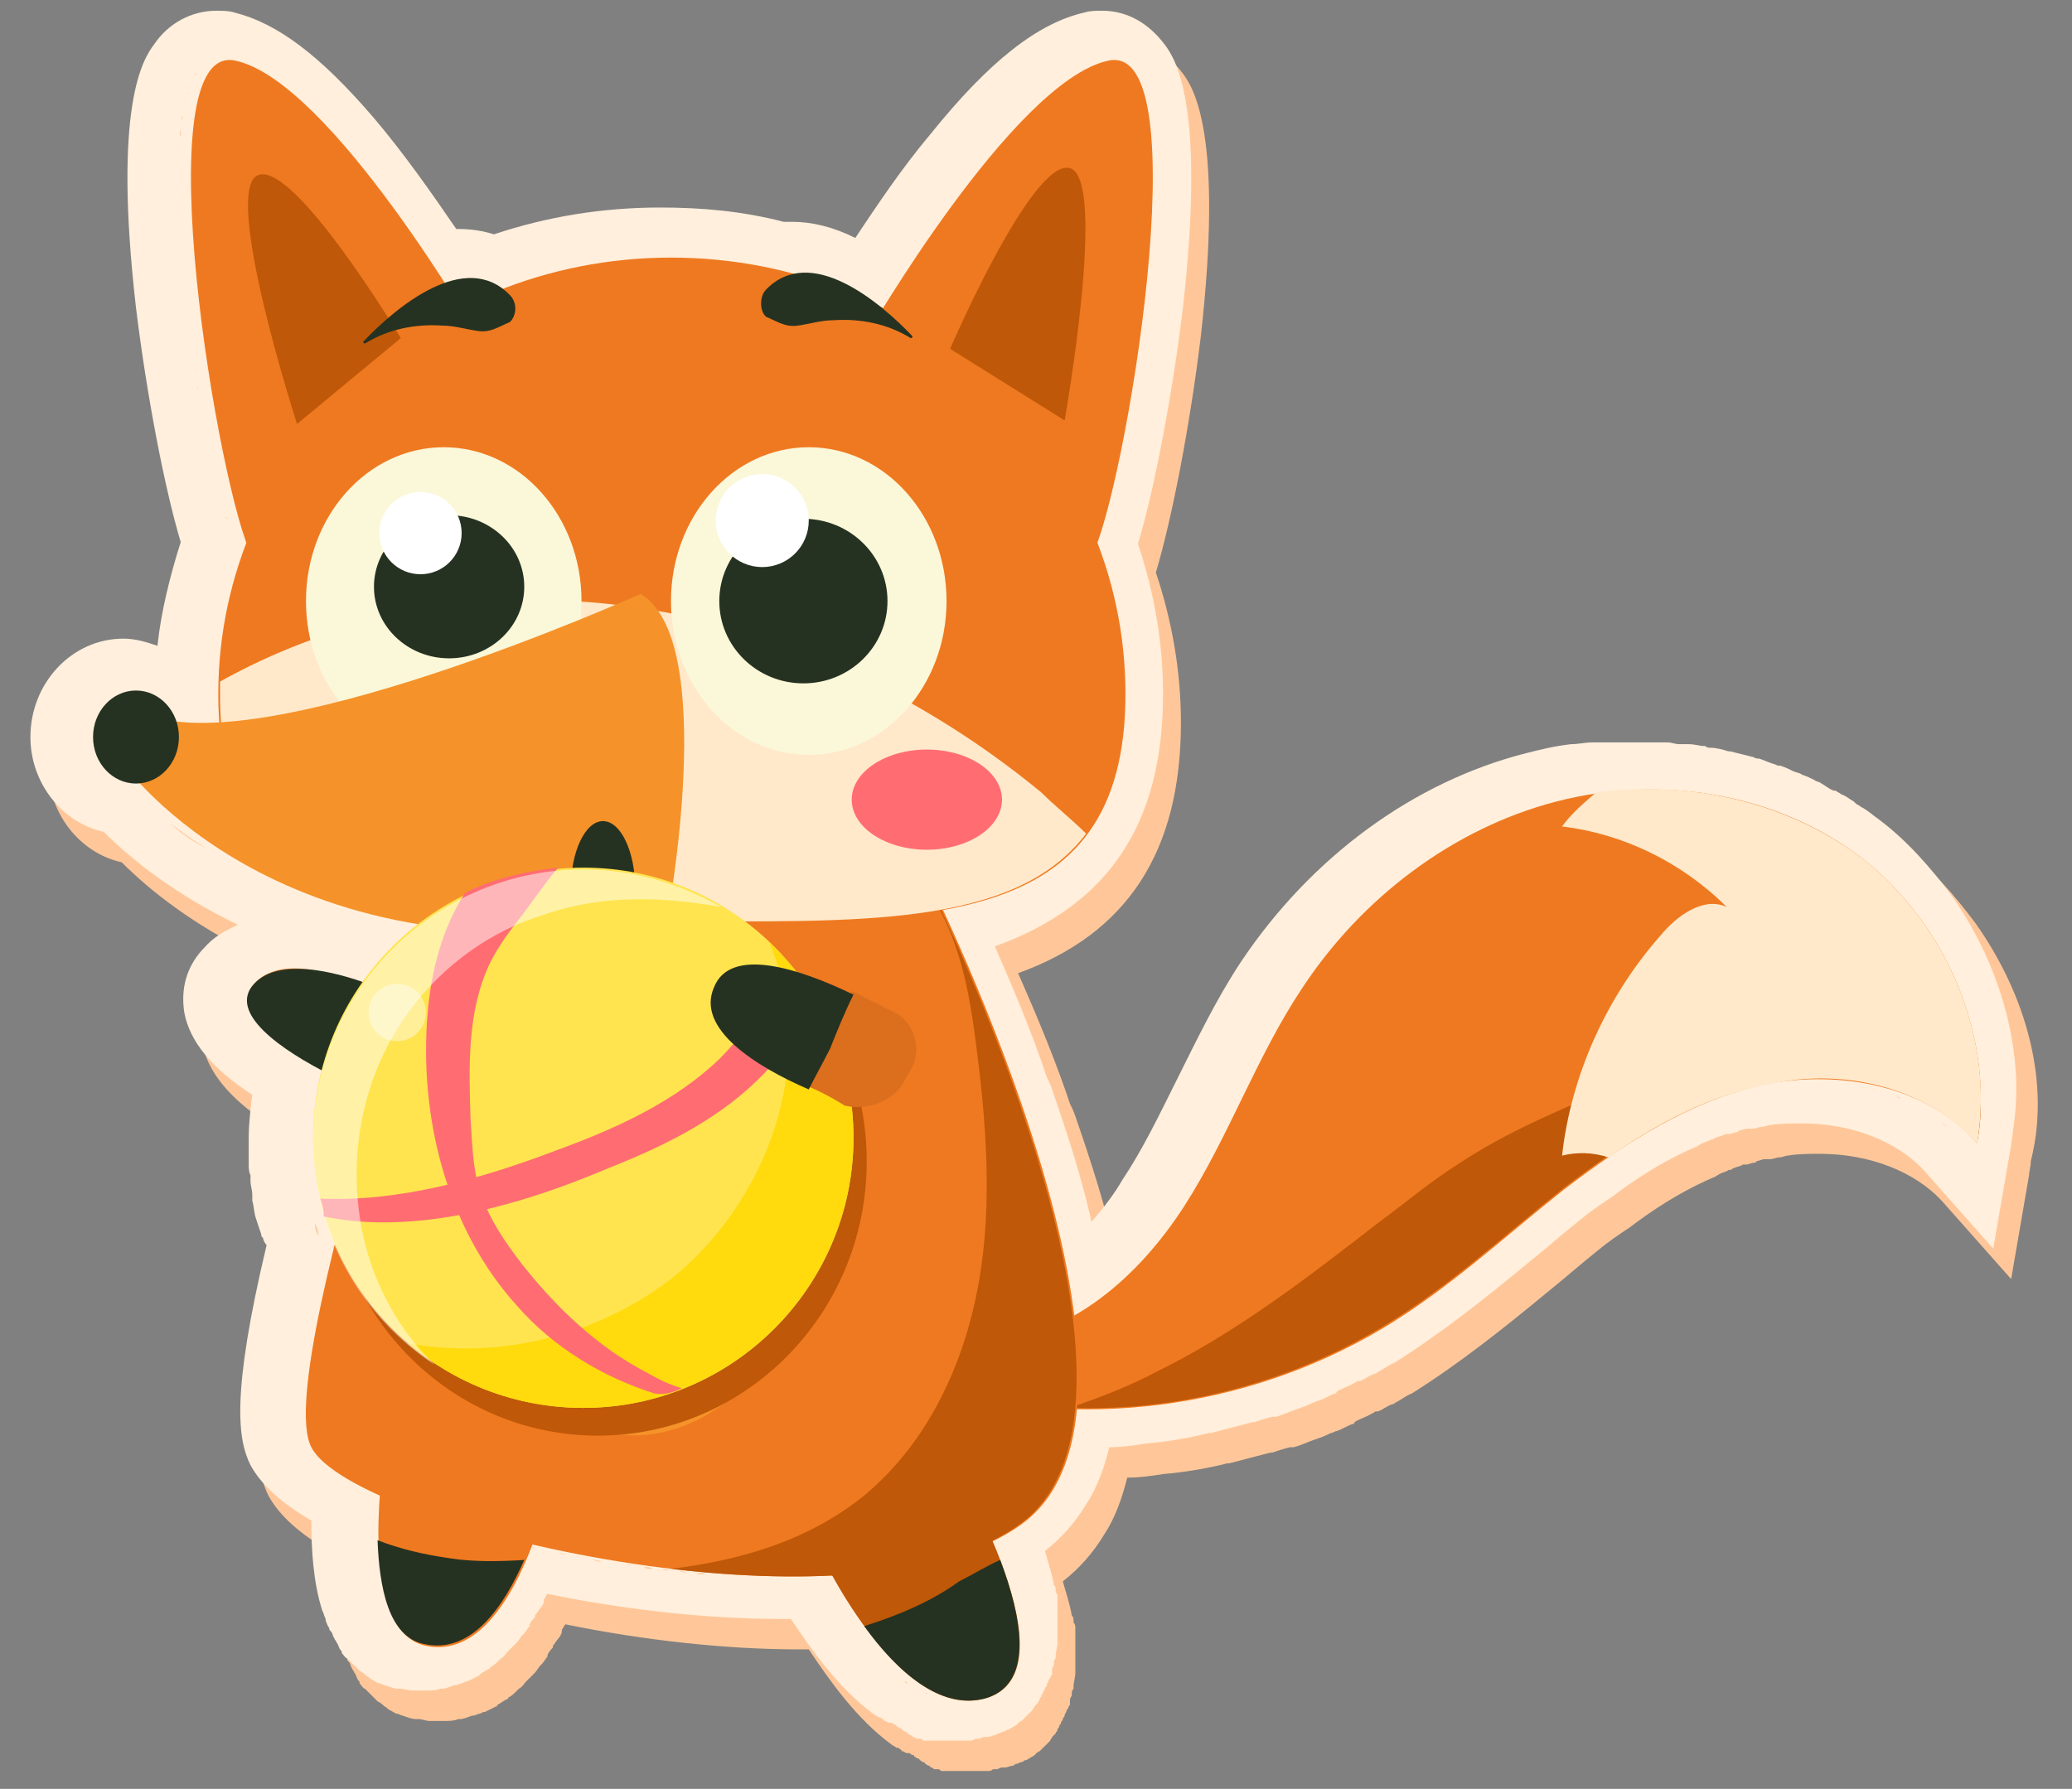
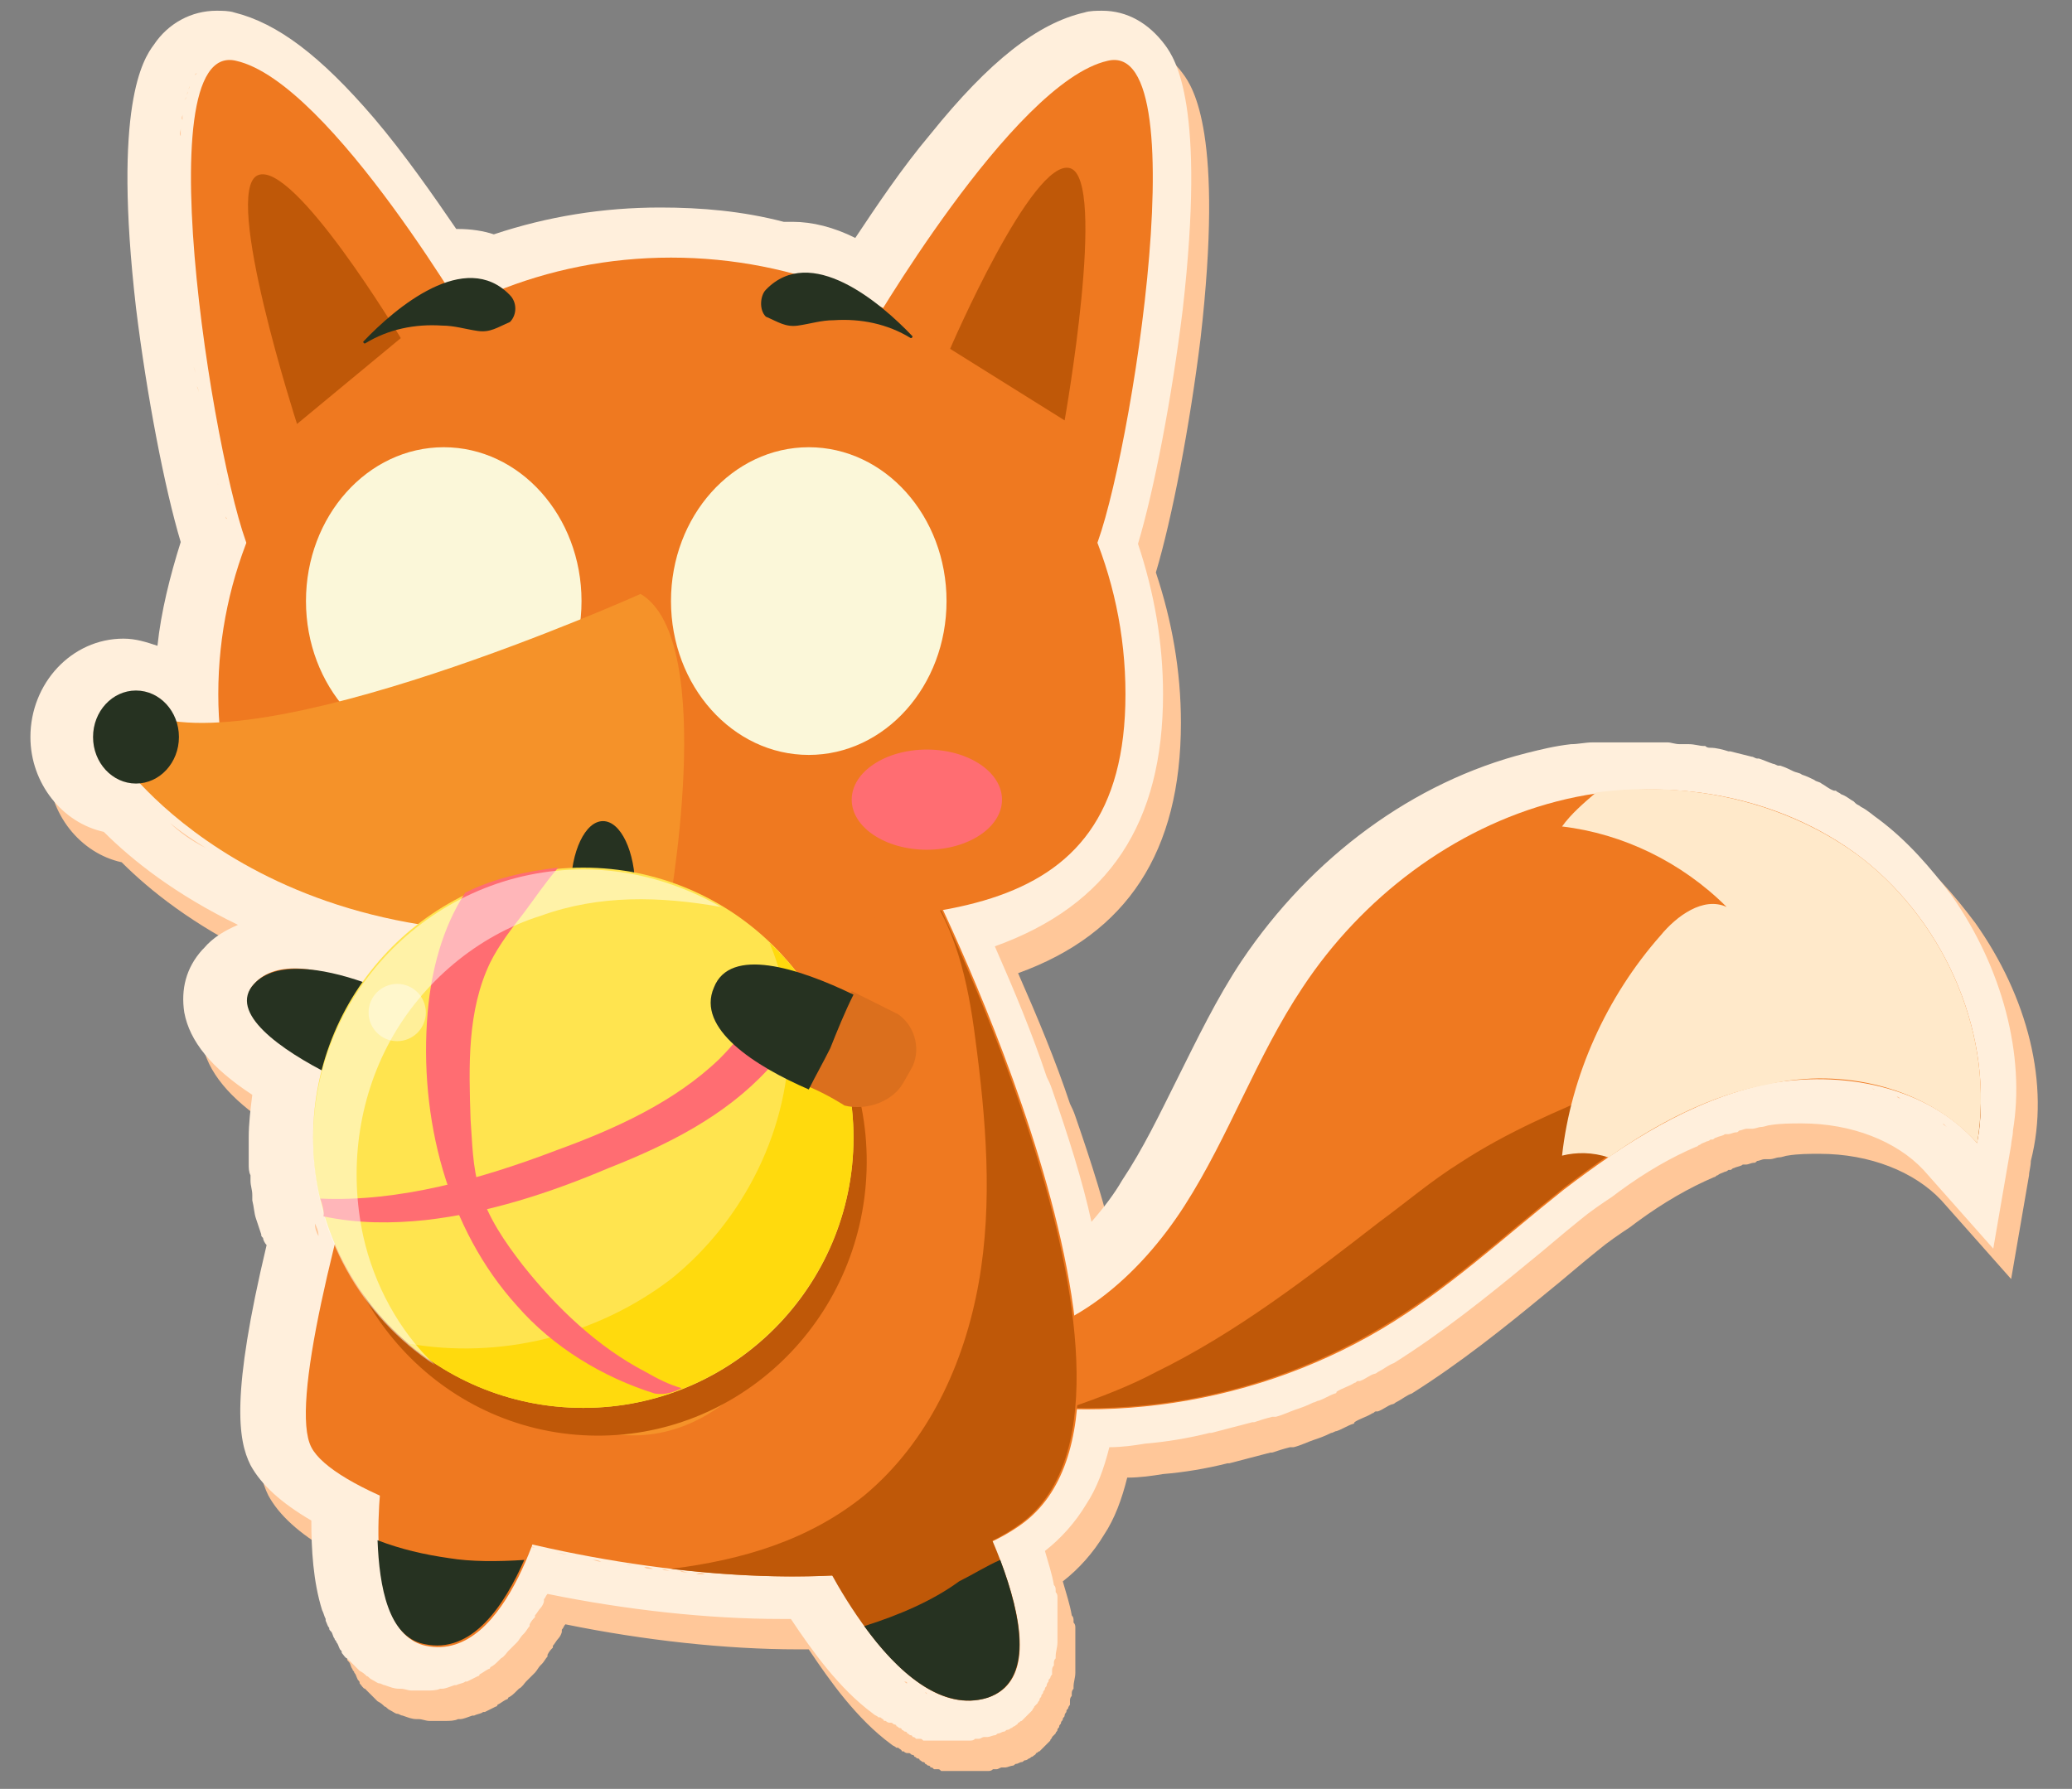
<svg xmlns="http://www.w3.org/2000/svg" version="1.0" id="Слой_1" x="0px" y="0px" width="115.8px" height="100px" viewBox="0 0 115.8 100" style="enable-background:new 0 0 115.8 100;" xml:space="preserve">
  <rect x="0" y="0" width="115.8" height="100" fill="#808080" stroke="none" />
  <g>
    <path style="fill:#FFC799;" d="M110.4,51.6c-1.2-1.6-2.5-3.1-4.1-4.3c-0.3-0.2-0.6-0.5-1-0.7c-0.1-0.1-0.2-0.1-0.3-0.2l-0.1-0.1 c-0.2-0.1-0.4-0.3-0.7-0.4c-0.1-0.1-0.2-0.1-0.3-0.2l-0.1,0c-0.3-0.1-0.5-0.3-0.7-0.4c-0.1-0.1-0.3-0.1-0.4-0.2 c-0.2-0.1-0.4-0.2-0.7-0.3c-0.1-0.1-0.3-0.1-0.5-0.2c-0.2-0.1-0.4-0.2-0.7-0.3l-0.1,0c-0.1,0-0.2-0.1-0.3-0.1 c-0.3-0.1-0.5-0.2-0.8-0.3l-0.1,0c-0.1,0-0.2-0.1-0.3-0.1c-0.4-0.1-0.8-0.2-1.2-0.3c0,0-0.1,0-0.1,0c-0.3-0.1-0.7-0.2-1-0.2 c-0.1,0-0.2,0-0.3-0.1l-0.1,0c-0.2,0-0.5-0.1-0.8-0.1c-0.1,0-0.3,0-0.4,0l-0.1,0c-0.3,0-0.5-0.1-0.7-0.1c-0.2,0-0.3,0-0.5,0 c-0.2,0-0.5,0-0.7,0c-0.2,0-0.3,0-0.5,0c-0.1,0-0.1,0-0.2,0c-0.2,0-0.4,0-0.6,0l-0.1,0c-0.1,0-0.3,0-0.4,0c-0.3,0-0.5,0-0.8,0 l-0.1,0c-0.1,0-0.2,0-0.3,0c-0.4,0-0.8,0.1-1.2,0.1c-0.9,0.1-1.7,0.3-2.5,0.5c-6.3,1.6-12,5.8-15.9,11.6c-1.4,2.1-2.5,4.4-3.6,6.6 c-1,2-1.9,3.9-3.1,5.7c-0.4,0.7-1,1.5-1.7,2.3c-0.5-2.3-1.3-4.8-2.2-7.4c-0.1-0.3-0.2-0.5-0.3-0.7c-0.8-2.4-1.8-4.8-2.9-7.3 c6.1-2.2,9.1-6.8,9.1-14c0-2.9-0.5-5.7-1.4-8.4c0.9-3,1.9-8.2,2.5-13.1c1.3-11.4-0.4-14-1-14.8c-0.9-1.2-2.1-1.9-3.5-1.9h0h0 c-0.3,0-0.7,0-1,0.1c-2.5,0.6-5.2,2.8-8.6,6.9c-1.6,1.9-3,4-4.2,5.8c-1.2-0.6-2.4-0.9-3.5-0.9c-0.2,0-0.3,0-0.5,0 c-2.3-0.6-4.6-0.8-6.9-0.8c-3.2,0-6.3,0.5-9.3,1.5c-0.6-0.2-1.3-0.3-2-0.3c0,0,0,0-0.1,0c-1.3-1.9-2.9-4.2-4.6-6.2 c-3-3.5-5.4-5.3-7.8-5.9c-0.3-0.1-0.7-0.1-1-0.1c0,0,0,0,0,0c-1.4,0-2.7,0.7-3.5,1.9c-0.6,0.8-2.4,3.4-1,14.7 c0.6,4.9,1.6,10.1,2.5,13.1c-0.6,1.9-1.1,3.9-1.3,5.8c-0.6-0.2-1.2-0.4-1.9-0.4c-2.9,0-5.2,2.5-5.2,5.5c0,2.6,1.8,4.8,4.1,5.3 c1.6,1.6,4,3.5,7.5,5.2c-0.7,0.3-1.4,0.7-1.9,1.3c0,0-0.1,0.1-0.1,0.1c-0.9,1-1.2,2.2-1,3.5c0.3,1.6,1.5,3.1,3.8,4.6 c-0.1,0.8-0.2,1.6-0.2,2.4c0,0.3,0,0.7,0,1.1c0,0.1,0,0.2,0,0.2l0,0.1c0,0.3,0,0.5,0.1,0.7c0,0.1,0,0.2,0,0.3 c0,0.3,0.1,0.5,0.1,0.8l0,0.1c0,0.1,0,0.1,0,0.2c0.1,0.4,0.1,0.7,0.2,1l0,0l0,0c0.1,0.3,0.2,0.6,0.3,0.9c0,0.1,0,0.1,0.1,0.2l0,0 c0,0.1,0.1,0.3,0.2,0.4c-2,8.4-1.6,10.9-0.9,12.3c0.6,1.1,1.7,2.1,3.4,3.1c0,1.6,0.1,3.4,0.6,5l0,0c0.1,0.2,0.1,0.3,0.2,0.5 c0,0,0,0.1,0,0.1l0,0c0.1,0.2,0.1,0.3,0.2,0.4c0,0.1,0,0.1,0.1,0.2c0.1,0.1,0.1,0.3,0.2,0.4c0,0.1,0.1,0.1,0.1,0.2 c0.1,0.1,0.1,0.2,0.2,0.4c0.1,0.1,0.1,0.1,0.1,0.2c0.1,0.1,0.2,0.3,0.3,0.3l0,0c0.1,0.1,0.1,0.1,0.2,0.2c0.1,0.1,0.2,0.2,0.3,0.3 c0,0,0.1,0.1,0.2,0.2c0.2,0.1,0.3,0.2,0.4,0.3c0.1,0,0.1,0.1,0.3,0.2c0.2,0.1,0.3,0.2,0.4,0.2c0.1,0,0.2,0.1,0.3,0.1 c0.3,0.1,0.5,0.2,0.8,0.2l0,0l0,0l0.1,0l0,0c0.2,0,0.4,0.1,0.6,0.1c0,0,0.1,0,0.1,0c0.2,0,0.3,0,0.5,0c0.1,0,0.1,0,0.2,0 c0,0,0.1,0,0.1,0c0.2,0,0.5,0,0.7-0.1c0,0,0.1,0,0.1,0c0.2,0,0.4-0.1,0.7-0.2c0,0,0.1,0,0.1,0c0.2-0.1,0.4-0.1,0.5-0.2 c0,0,0.1,0,0.1,0c0.2-0.1,0.4-0.2,0.6-0.3c0,0,0.1,0,0.1-0.1c0.2-0.1,0.3-0.2,0.5-0.3c0,0,0.1,0,0.1-0.1c0.2-0.1,0.3-0.2,0.5-0.4 c0,0,0,0,0.1-0.1c0.2-0.1,0.3-0.3,0.4-0.4l0,0l0,0c0.1-0.1,0.2-0.2,0.4-0.4c0,0,0,0,0.1-0.1c0.1-0.1,0.2-0.3,0.3-0.4l0.1-0.1 c0.1-0.1,0.2-0.3,0.3-0.4l0-0.1l0,0c0.1-0.2,0.2-0.3,0.3-0.4l0-0.1c0.1-0.1,0.2-0.3,0.3-0.4l0,0c0.1-0.1,0.2-0.3,0.2-0.4l0,0l0-0.1 c0.1-0.1,0.1-0.2,0.2-0.3c4.4,0.9,9,1.4,13,1.4c0.2,0,0.4,0,0.6,0c1.2,1.8,2.7,3.9,4.6,5.3l0,0c0.1,0.1,0.2,0.1,0.3,0.2l0.1,0 c0.1,0.1,0.2,0.1,0.2,0.2l0.1,0c0.1,0.1,0.2,0.1,0.2,0.1l0.1,0l0,0c0.1,0,0.1,0.1,0.2,0.1c0,0,0.1,0,0.1,0.1c0.1,0,0.1,0.1,0.2,0.1 c0,0,0.1,0,0.1,0.1c0.1,0,0.1,0.1,0.2,0.1c0,0,0.1,0,0.1,0.1c0.1,0,0.1,0.1,0.2,0.1c0,0,0.1,0,0.1,0.1c0.1,0,0.1,0,0.2,0.1 c0.1,0,0.1,0,0.2,0c0.1,0,0.1,0,0.2,0.1c0.1,0,0.1,0,0.2,0c0.1,0,0.1,0,0.2,0c0.1,0,0.1,0,0.2,0c0.1,0,0.2,0,0.2,0l0,0 c0.1,0,0.1,0,0.2,0c0.1,0,0.1,0,0.2,0l0,0c0.1,0,0.1,0,0.2,0c0,0,0.1,0,0.1,0l0.1,0l0,0c0.1,0,0.1,0,0.2,0c0.1,0,0.1,0,0.2,0l0,0 c0.1,0,0.1,0,0.2,0c0.1,0,0.2,0,0.2,0l0,0c0.1,0,0.1,0,0.2,0c0.1,0,0.2,0,0.3-0.1c0.1,0,0.1,0,0.2,0c0.1,0,0.2-0.1,0.3-0.1l0,0 l0.1,0c0,0,0,0,0.1,0c0.1,0,0.3-0.1,0.4-0.1c0.1,0,0.1-0.1,0.2-0.1c0.1,0,0.2-0.1,0.3-0.1c0.1,0,0.1-0.1,0.2-0.1 c0.1,0,0.2-0.1,0.2-0.1c0.1,0,0.1-0.1,0.2-0.1c0.1-0.1,0.2-0.1,0.2-0.2c0.1,0,0.1-0.1,0.2-0.1c0.1-0.1,0.1-0.1,0.2-0.2 c0.1-0.1,0.1-0.1,0.2-0.2c0.1-0.1,0.1-0.1,0.2-0.2c0-0.1,0.1-0.1,0.1-0.2c0.1-0.1,0.1-0.1,0.2-0.2c0-0.1,0.1-0.1,0.1-0.2 c0-0.1,0.1-0.1,0.1-0.2c0-0.1,0.1-0.1,0.1-0.2c0-0.1,0.1-0.1,0.1-0.2c0-0.1,0.1-0.1,0.1-0.2c0-0.1,0.1-0.2,0.1-0.2 c0-0.1,0-0.1,0.1-0.2c0-0.1,0.1-0.2,0.1-0.2c0-0.1,0-0.1,0-0.2c0-0.1,0-0.2,0.1-0.3c0,0,0-0.1,0-0.1c0-0.1,0-0.2,0.1-0.3 c0,0,0-0.1,0-0.1c0-0.3,0.1-0.5,0.1-0.8c0,0,0,0,0-0.1c0-0.1,0-0.2,0-0.3c0,0,0-0.1,0-0.1c0-0.1,0-0.2,0-0.3c0,0,0-0.1,0-0.1 c0-0.1,0-0.2,0-0.3l0-0.1c0-0.1,0-0.2,0-0.3l0-0.1l0,0c0-0.1,0-0.2,0-0.3l0-0.1c0-0.1,0-0.2,0-0.3l0-0.1c0-0.1,0-0.2-0.1-0.3l0-0.1 c0-0.1,0-0.2-0.1-0.3l0,0c-0.1-0.6-0.3-1.2-0.5-1.9c0.9-0.7,1.7-1.6,2.3-2.6c0.6-0.9,1-2,1.3-3.2c0.7,0,1.4-0.1,2-0.2l0,0l0,0 c1.2-0.1,2.4-0.3,3.6-0.6l0,0l0.1,0c0.8-0.2,1.5-0.4,2.3-0.6l0.1,0l0,0c0.3-0.1,0.6-0.2,1-0.3l0.1,0l0.1,0c0.4-0.1,0.8-0.3,1.1-0.4 l0,0c0.3-0.1,0.6-0.2,1-0.4c0.1,0,0.2-0.1,0.3-0.1c0.3-0.1,0.6-0.3,0.9-0.4l0,0c0,0,0.1,0,0.1-0.1c0.3-0.2,0.7-0.3,1-0.5 c0.1,0,0.1-0.1,0.2-0.1l0.1,0c0.3-0.1,0.5-0.3,0.8-0.4l0,0c0.1,0,0.2-0.1,0.2-0.1c0.4-0.2,0.6-0.4,0.9-0.5l0,0l0,0 c2.7-1.7,5.2-3.7,7.5-5.6c1-0.8,1.9-1.6,2.9-2.4c0.6-0.5,1.2-0.9,1.8-1.3l0.4-0.3c1.5-1.1,2.9-1.9,4.3-2.5c0.1,0,0.1-0.1,0.2-0.1 c0.1-0.1,0.2-0.1,0.4-0.2c0.1,0,0.2-0.1,0.2-0.1l0,0l0.1,0c0.1,0,0.1-0.1,0.2-0.1c0.2-0.1,0.4-0.1,0.5-0.2c0,0,0.1,0,0.1,0l0.1,0 c0.1,0,0.3-0.1,0.4-0.1c0.1,0,0.1,0,0.2-0.1c0.1,0,0.3-0.1,0.4-0.1l0.1,0c0,0,0.1,0,0.1,0c0,0,0.1,0,0.1,0c0.2,0,0.4-0.1,0.5-0.1 c0.2,0,0.4-0.1,0.5-0.1c0.6-0.1,1.2-0.1,1.8-0.1c2.8,0,5.3,1,6.8,2.6l3.9,4.4l1-5.8c0-0.2,0.1-0.5,0.1-0.8l0,0l0,0l0,0l0,0 C114.6,60.6,113.3,55.7,110.4,51.6z M101.5,61.9c-0.1,0-0.1,0-0.2,0C101.4,61.9,101.4,61.9,101.5,61.9z M104.6,49.6 c0.3,0.3,0.7,0.5,1,0.8C105.3,50.2,105,49.9,104.6,49.6c-0.3-0.2-0.6-0.4-0.9-0.6C104.1,49.2,104.3,49.4,104.6,49.6z M106.1,62.5 c-0.1,0-0.1,0-0.2-0.1C106,62.4,106.1,62.5,106.1,62.5z M105.3,62.3c0,0-0.1,0-0.1,0C105.2,62.2,105.2,62.2,105.3,62.3z M104.6,62.1c-0.1,0-0.2,0-0.2,0C104.4,62.1,104.5,62.1,104.6,62.1z M103.9,62c-0.1,0-0.2,0-0.3,0C103.7,62,103.8,62,103.9,62z M103.1,62c-0.1,0-0.2,0-0.2,0C103,61.9,103.1,62,103.1,62z M102.3,48.1c-0.1-0.1-0.2-0.1-0.3-0.2c0,0-0.1,0-0.1-0.1 c0,0,0.1,0,0.1,0.1C102,48,102.2,48,102.3,48.1z M102.3,61.9C102.2,61.9,102.2,61.9,102.3,61.9C102.2,61.9,102.2,61.9,102.3,61.9z M100.8,62c-0.1,0-0.1,0-0.2,0C100.7,62,100.7,62,100.8,62z M99.6,46.9c0.1,0,0.3,0.1,0.4,0.1C99.9,47,99.7,47,99.6,46.9 c-0.2-0.1-0.4-0.2-0.7-0.2C99.2,46.8,99.4,46.8,99.6,46.9z M92.8,45.7c0,0,0.1,0,0.1,0c-0.2,0-0.4,0-0.6,0 C92.5,45.7,92.6,45.7,92.8,45.7z M56.2,87.7c0.1,0,0.1-0.1,0.2-0.1c0.1-0.1,0.2-0.1,0.3-0.2c0.1,0,0.1-0.1,0.2-0.1 c-0.1,0-0.1,0.1-0.2,0.1c-0.1,0.1-0.2,0.1-0.3,0.2C56.3,87.6,56.2,87.7,56.2,87.7C56.1,87.7,56.1,87.7,56.2,87.7 c0.1,0.3,0.2,0.6,0.3,0.9C56.4,88.3,56.3,88,56.2,87.7C56.1,87.7,56.1,87.7,56.2,87.7z M57,90c-0.1-0.3-0.2-0.6-0.3-0.9 C56.8,89.4,56.9,89.7,57,90z M62.1,47c-1.3,2.6-3.6,4.1-6.6,5c-0.5,0.2-1.1,0.3-1.6,0.4c0.6-0.1,1.1-0.3,1.6-0.4 C58.5,51.1,60.8,49.6,62.1,47c0.2-0.3,0.3-0.6,0.4-1C62.4,46.3,62.3,46.7,62.1,47z M63.1,27.8c0-0.1,0-0.1,0-0.2 C63.1,27.6,63.1,27.7,63.1,27.8z M63.2,27.3c0-0.1,0-0.1,0-0.2C63.2,27.1,63.2,27.2,63.2,27.3z M63.3,26.8c0-0.1,0-0.1,0-0.2 C63.3,26.6,63.3,26.7,63.3,26.8z M63.4,26.3c0-0.1,0-0.1,0-0.2C63.4,26.1,63.4,26.2,63.4,26.3z M62.9,28.7c0-0.1,0-0.1,0.1-0.2 C62.9,28.5,62.9,28.6,62.9,28.7z M63,28.2c0-0.1,0-0.1,0-0.2C63,28.1,63,28.2,63,28.2z M62,31.7c0,0.1-0.1,0.2-0.1,0.3 c0.1,0.2,0.2,0.5,0.3,0.7c-0.1-0.2-0.2-0.5-0.3-0.7C62,31.9,62,31.8,62,31.7z M62.5,30.1c0,0.1,0,0.1-0.1,0.2 C62.5,30.2,62.5,30.2,62.5,30.1z M62.4,30.5c0,0.1,0,0.1-0.1,0.2C62.4,30.6,62.4,30.5,62.4,30.5z M62.3,30.8c0,0.1,0,0.1-0.1,0.2 C62.3,31,62.3,30.9,62.3,30.8z M62.2,31.1c0,0.1,0,0.1-0.1,0.2C62.2,31.3,62.2,31.2,62.2,31.1z M62.1,31.4c0,0.1,0,0.1-0.1,0.2 C62.1,31.6,62.1,31.5,62.1,31.4z M62.6,29.9c0-0.1,0-0.1,0.1-0.2C62.6,29.8,62.6,29.9,62.6,29.9z M62.7,29.5c0-0.1,0-0.1,0.1-0.2 C62.7,29.4,62.7,29.5,62.7,29.5z M62.8,29.1c0-0.1,0-0.1,0.1-0.2C62.8,29,62.8,29,62.8,29.1z M62.9,35c-0.1-0.6-0.3-1.2-0.5-1.7 C62.6,33.9,62.7,34.4,62.9,35z M62.8,45.5c0.1-0.4,0.2-0.7,0.3-1.1C63,44.8,62.9,45.1,62.8,45.5z M63.4,41.8c0-0.5,0-0.9,0-1.4 C63.5,40.9,63.5,41.4,63.4,41.8z M63.5,25.8c0-0.1,0-0.1,0-0.2C63.5,25.6,63.5,25.7,63.5,25.8z M63.6,25.2c0-0.1,0-0.1,0-0.2 C63.6,25.1,63.6,25.2,63.6,25.2z M63.7,24.7c0-0.1,0-0.1,0-0.2C63.7,24.5,63.7,24.6,63.7,24.7z M63.8,24.1c0-0.1,0-0.1,0-0.2 C63.8,24,63.8,24.1,63.8,24.1z M63.9,23.6c0-0.1,0-0.1,0-0.2C63.9,23.4,63.9,23.5,63.9,23.6z M64,23c0-0.1,0-0.1,0-0.2 C64,22.9,64,22.9,64,23z M64.1,22.4c0-0.1,0-0.1,0-0.2C64.1,22.3,64.1,22.4,64.1,22.4z M64.2,21.9c0-0.1,0-0.1,0-0.2 C64.2,21.7,64.2,21.8,64.2,21.9z M64.3,21.3c0-0.1,0-0.1,0-0.2C64.3,21.2,64.3,21.2,64.3,21.3z M64.4,20.7c0-0.1,0-0.1,0-0.2 C64.4,20.6,64.4,20.6,64.4,20.7z M64.4,20.1c0-0.1,0-0.1,0-0.2C64.4,20,64.4,20.1,64.4,20.1z M64.5,19.5c0,0,0-0.1,0-0.1 C64.5,19.4,64.5,19.5,64.5,19.5z M64.6,18.9c0,0,0-0.1,0-0.1C64.6,18.8,64.6,18.9,64.6,18.9z M64.7,18.3c0,0,0-0.1,0-0.1 C64.7,18.3,64.7,18.3,64.7,18.3z M64.7,17.8c0,0,0-0.1,0-0.1C64.7,17.7,64.7,17.7,64.7,17.8z M64.8,17.2 C64.8,17.1,64.8,17.1,64.8,17.2C64.8,17.1,64.8,17.1,64.8,17.2z M64.8,16.6C64.8,16.6,64.8,16.6,64.8,16.6 C64.8,16.6,64.8,16.6,64.8,16.6z M64.9,16C64.9,16,64.9,16,64.9,16C64.9,16,64.9,16,64.9,16z M65,9.8C65,9.8,65,9.8,65,9.8 C65,9.8,65,9.8,65,9.8z M65,9.4C65,9.3,65,9.3,65,9.4C65,9.3,65,9.3,65,9.4z M65,9C65,8.9,65,8.9,65,9C65,8.9,65,8.9,65,9z M64.9,8.6C64.9,8.5,64.9,8.5,64.9,8.6C64.9,8.5,64.9,8.5,64.9,8.6z M64.9,8.2c0,0,0-0.1,0-0.1C64.9,8.1,64.9,8.1,64.9,8.2z M64.8,7.8c0,0,0-0.1,0-0.1C64.8,7.7,64.8,7.8,64.8,7.8z M64.7,7.5c0,0,0-0.1,0-0.1C64.7,7.4,64.7,7.4,64.7,7.5z M64.7,7.1 c0,0,0-0.1,0-0.1C64.6,7,64.7,7.1,64.7,7.1z M64.6,6.8c0,0,0-0.1,0-0.1C64.6,6.7,64.6,6.8,64.6,6.8z M64.5,6.5c0,0,0-0.1,0-0.1 C64.5,6.4,64.5,6.5,64.5,6.5z M64.4,6.2c0,0,0-0.1,0-0.1C64.3,6.2,64.4,6.2,64.4,6.2z M64.3,6C64.2,6,64.2,5.9,64.3,6 C64.2,5.9,64.2,6,64.3,6z M64.1,5.8C64.1,5.7,64.1,5.7,64.1,5.8C64.1,5.7,64.1,5.7,64.1,5.8z M64,5.6C64,5.5,64,5.5,64,5.6 C64,5.5,64,5.5,64,5.6z M63.8,5.4C63.8,5.4,63.8,5.3,63.8,5.4C63.8,5.3,63.8,5.4,63.8,5.4z M63.7,5.3C63.7,5.2,63.6,5.2,63.7,5.3 C63.6,5.2,63.7,5.2,63.7,5.3z M63.5,5.1C63.5,5.1,63.5,5.1,63.5,5.1C63.5,5.1,63.5,5.1,63.5,5.1z M63.3,5.1C63.3,5,63.3,5,63.3,5.1 C63.3,5,63.3,5,63.3,5.1z M63.1,5c0,0-0.1,0-0.1,0C63.1,5,63.1,5,63.1,5z M62.9,5C62.9,5,62.9,5,62.9,5C62.9,5,62.9,5,62.9,5 C62.8,5,62.9,5,62.9,5z M62.5,5c0.1,0,0.1,0,0.2,0C62.7,5,62.6,5,62.5,5z M49.2,18.3c-0.1,0-0.1-0.1-0.2-0.1 C49.1,18.2,49.2,18.3,49.2,18.3z M49.9,18.8c-0.1-0.1-0.2-0.1-0.3-0.2C49.7,18.7,49.8,18.7,49.9,18.8z M49.5,18.5 c-0.1,0-0.1-0.1-0.2-0.1C49.4,18.4,49.5,18.5,49.5,18.5z M45.8,16.8c-0.1,0-0.1,0-0.2,0c0,0,0,0,0,0C45.7,16.8,45.7,16.8,45.8,16.8 z M48.9,18.1c-0.1,0-0.1-0.1-0.2-0.1C48.8,18,48.9,18.1,48.9,18.1z M48.7,17.9c-0.1,0-0.1-0.1-0.2-0.1 C48.5,17.8,48.6,17.9,48.7,17.9z M48.4,17.7c-0.1,0-0.2-0.1-0.2-0.1C48.2,17.7,48.3,17.7,48.4,17.7z M48.1,17.6 c-0.1-0.1-0.2-0.1-0.3-0.2C47.9,17.5,48,17.5,48.1,17.6z M47.7,17.4c-0.1,0-0.1-0.1-0.2-0.1C47.5,17.3,47.6,17.3,47.7,17.4z M47.4,17.2c-0.1,0-0.1-0.1-0.2-0.1C47.2,17.2,47.3,17.2,47.4,17.2z M47.1,17.1c-0.1,0-0.1,0-0.2-0.1C46.9,17.1,47,17.1,47.1,17.1z M46.8,17c-0.1,0-0.1,0-0.2-0.1C46.6,17,46.7,17,46.8,17z M46.5,16.9c-0.1,0-0.1,0-0.2,0C46.3,16.9,46.4,16.9,46.5,16.9z M46.2,16.9c-0.1,0-0.2,0-0.3,0C46,16.9,46.1,16.9,46.2,16.9z M45.4,16.9c0,0-0.1,0-0.1,0C45.3,16.9,45.3,16.9,45.4,16.9z M43.7,89.7c-0.2,0-0.4,0-0.6,0C43.3,89.7,43.5,89.7,43.7,89.7z M42.7,89.7c-0.2,0-0.4,0-0.6,0C42.3,89.6,42.5,89.7,42.7,89.7z M41.7,89.6c-0.2,0-0.4,0-0.6,0C41.4,89.6,41.5,89.6,41.7,89.6z M40.7,89.5c-0.2,0-0.4,0-0.5,0C40.4,89.5,40.6,89.5,40.7,89.5z M39.8,89.5c-0.2,0-0.4,0-0.5-0.1C39.4,89.4,39.6,89.4,39.8,89.5z M38.8,89.4c-0.2,0-0.4,0-0.5-0.1C38.4,89.3,38.6,89.3,38.8,89.4z M37.8,89.3c-0.2,0-0.4,0-0.5-0.1C37.5,89.2,37.6,89.2,37.8,89.3z M36.9,89.1c-0.2,0-0.4,0-0.5-0.1C36.5,89.1,36.7,89.1,36.9,89.1z M35.9,89c-0.2,0-0.4-0.1-0.5-0.1C35.5,88.9,35.7,89,35.9,89z M34.9,88.8c-0.2,0-0.4-0.1-0.5-0.1C34.6,88.8,34.8,88.8,34.9,88.8z M34,88.7c-0.2,0-0.4-0.1-0.5-0.1C33.6,88.6,33.8,88.6,34,88.7z M28.7,17.8L28.7,17.8C28.7,17.8,28.7,17.8,28.7,17.8 C28.7,17.8,28.7,17.8,28.7,17.8z M28.5,17.6C28.5,17.6,28.5,17.6,28.5,17.6C28.5,17.6,28.5,17.6,28.5,17.6z M28.3,17.5 C28.3,17.5,28.3,17.5,28.3,17.5C28.3,17.5,28.3,17.5,28.3,17.5z M28.1,17.4C28.1,17.4,28,17.4,28.1,17.4 C28,17.4,28.1,17.4,28.1,17.4z M27.9,17.4C27.9,17.3,27.8,17.3,27.9,17.4C27.8,17.3,27.9,17.3,27.9,17.4z M27.7,17.3 C27.6,17.3,27.6,17.3,27.7,17.3C27.6,17.3,27.6,17.3,27.7,17.3z M27.4,17.2C27.4,17.2,27.4,17.2,27.4,17.2 C27.4,17.2,27.4,17.2,27.4,17.2z M27.2,17.2C27.2,17.2,27.2,17.2,27.2,17.2C27.2,17.2,27.2,17.2,27.2,17.2z M26.9,17.2 C26.9,17.2,26.9,17.2,26.9,17.2C26.9,17.2,26.9,17.2,26.9,17.2C26.9,17.2,26.9,17.2,26.9,17.2z M25.5,17.5L25.5,17.5 c-1.4-2.1-3.3-5-5.4-7.5c-0.1-0.2-0.3-0.3-0.4-0.5c0.1,0.2,0.3,0.3,0.4,0.5C22.2,12.5,24.1,15.3,25.5,17.5z M26.6,17.2 C26.6,17.2,26.6,17.2,26.6,17.2C26.6,17.2,26.6,17.2,26.6,17.2z M26.3,17.3C26.2,17.3,26.2,17.3,26.3,17.3 C26.2,17.3,26.2,17.3,26.3,17.3z M25.9,17.3C25.9,17.3,25.9,17.4,25.9,17.3C25.9,17.4,25.9,17.3,25.9,17.3z M15.8,50.8 c0.4,0.2,0.8,0.4,1.2,0.5C16.5,51.1,16.1,50.9,15.8,50.8z M17.1,55.7c-0.1,0-0.3,0-0.4,0C16.8,55.8,16.9,55.7,17.1,55.7z M17.2,55.7c0.1,0,0.2,0,0.3,0C17.4,55.7,17.3,55.7,17.2,55.7C17.2,55.7,17.2,55.7,17.2,55.7z M18.3,68c0,0.1,0,0.1,0,0.2 c0,0.1,0,0.1,0,0.2c0-0.1,0-0.1,0-0.2C18.4,68.1,18.3,68,18.3,68c0-0.2-0.1-0.4-0.1-0.6C18.3,67.5,18.3,67.8,18.3,68z M18.2,55.8 c0.1,0,0.3,0,0.4,0.1C18.5,55.8,18.4,55.8,18.2,55.8z M19.3,71.2c0-0.1-0.1-0.2-0.1-0.3c0-0.1,0-0.1-0.1-0.2 c-0.1-0.2-0.2-0.4-0.2-0.7c0,0,0,0,0,0c0,0,0,0,0,0c0.1,0.2,0.2,0.4,0.2,0.7c0,0.1,0,0.1,0.1,0.2C19.2,71,19.3,71.1,19.3,71.2 L19.3,71.2z M18.8,55.9c0.1,0,0.2,0,0.3,0.1C19,56,18.9,55.9,18.8,55.9z M20.9,56.5c-0.2-0.1-0.3-0.1-0.5-0.2 C20.6,56.4,20.7,56.4,20.9,56.5L20.9,56.5z M20.2,56.3c-0.1,0-0.2-0.1-0.4-0.1C20,56.2,20.1,56.2,20.2,56.3z M19.7,56.1 c-0.1,0-0.2-0.1-0.3-0.1C19.5,56,19.6,56.1,19.7,56.1z M18.1,55.8c-0.2,0-0.3,0-0.5,0C17.8,55.8,18,55.8,18.1,55.8z M18.9,8.7 c-0.3-0.3-0.5-0.6-0.8-0.8C18.3,8.1,18.6,8.4,18.9,8.7z M16.7,6.6c0.3,0.3,0.6,0.5,1,0.8C17.3,7.1,17,6.9,16.7,6.6z M14.7,5.3 c-0.2-0.1-0.4-0.2-0.6-0.2C14.3,5.2,14.5,5.2,14.7,5.3z M12.8,40.4c0,0.6,0,1.2,0.1,1.7C12.9,41.6,12.8,41,12.8,40.4z M12.8,25.4 c0,0.1,0,0.2,0.1,0.3C12.8,25.6,12.8,25.5,12.8,25.4z M12.9,25.9c0,0.1,0,0.2,0.1,0.3C12.9,26.1,12.9,26,12.9,25.9z M13,26.4 c0,0.1,0,0.2,0.1,0.3C13,26.7,13,26.6,13,26.4z M13.1,26.9c0,0.1,0,0.2,0.1,0.3C13.1,27.1,13.1,27,13.1,26.9z M13.2,27.4 c0,0.1,0,0.2,0.1,0.3C13.2,27.6,13.2,27.5,13.2,27.4z M14.4,31.9c0-0.1-0.1-0.2-0.1-0.3C14.3,31.8,14.4,31.8,14.4,31.9L14.4,31.9z M13.3,27.9c0,0.1,0,0.2,0.1,0.3C13.3,28.1,13.3,28,13.3,27.9z M13.4,28.4c0,0.1,0,0.2,0.1,0.3C13.4,28.5,13.4,28.5,13.4,28.4z M13.5,28.8c0,0.1,0,0.2,0.1,0.2C13.5,29,13.5,28.9,13.5,28.8z M13.6,29.2c0,0.1,0,0.2,0.1,0.2C13.6,29.4,13.6,29.3,13.6,29.2z M13.7,29.6c0,0.1,0,0.1,0.1,0.2C13.8,29.8,13.7,29.7,13.7,29.6z M13.8,30c0,0.1,0,0.1,0.1,0.2C13.9,30.2,13.8,30.1,13.8,30z M13.9,30.4c0,0.1,0,0.1,0.1,0.2C14,30.5,13.9,30.5,13.9,30.4z M14,30.8c0,0.1,0,0.1,0.1,0.2C14.1,30.9,14,30.8,14,30.8z M14.1,31.1c0,0.1,0,0.1,0.1,0.2C14.2,31.2,14.1,31.1,14.1,31.1z M14.2,31.4c0,0.1,0,0.1,0.1,0.2C14.3,31.5,14.2,31.5,14.2,31.4z M13.5,5C13.5,5,13.5,5,13.5,5C13.5,5,13.5,5,13.5,5C13.4,5,13.4,5,13.5,5z M13.8,5c-0.1,0-0.1,0-0.2,0C13.7,5,13.7,5,13.8,5z M12.6,5.3C12.6,5.3,12.5,5.4,12.6,5.3C12.5,5.4,12.6,5.3,12.6,5.3z M13.3,5c0,0-0.1,0-0.1,0C13.2,5,13.3,5,13.3,5z M13.1,5 c0,0-0.1,0-0.1,0C13,5,13.1,5,13.1,5z M12.9,5.1C12.9,5.1,12.9,5.1,12.9,5.1C12.9,5.1,12.9,5.1,12.9,5.1z M12.8,5.2 C12.7,5.2,12.7,5.2,12.8,5.2C12.7,5.2,12.7,5.2,12.8,5.2z M11.3,9.7c-0.1,1.8,0,4,0.2,6.4C11.3,13.7,11.2,11.5,11.3,9.7z M12.4,5.5 c0,0-0.1,0.1-0.1,0.1C12.4,5.5,12.4,5.5,12.4,5.5z M12.3,5.7c0,0-0.1,0.1-0.1,0.1C12.2,5.7,12.3,5.7,12.3,5.7z M12.2,5.9 c0,0-0.1,0.1-0.1,0.1C12.1,6,12.1,5.9,12.2,5.9z M12,6.1c0,0.1,0,0.1-0.1,0.2C12,6.2,12,6.2,12,6.1z M11.9,6.4c0,0.1,0,0.1-0.1,0.2 C11.9,6.5,11.9,6.4,11.9,6.4z M11.8,6.6c0,0.1,0,0.1-0.1,0.2C11.8,6.8,11.8,6.7,11.8,6.6z M11.7,7c0,0.1,0,0.1-0.1,0.2 C11.7,7.1,11.7,7,11.7,7z M11.6,7.3c0,0.1,0,0.2-0.1,0.2C11.6,7.4,11.6,7.4,11.6,7.3z M11.6,7.6c0,0.1,0,0.2,0,0.3 C11.5,7.8,11.5,7.7,11.6,7.6z M11.5,8c0,0.1,0,0.2,0,0.3C11.5,8.2,11.5,8.1,11.5,8z M11.4,8.4c0,0.1,0,0.2,0,0.3 C11.4,8.6,11.4,8.5,11.4,8.4z M11.4,8.8c0,0.1,0,0.2,0,0.4C11.4,9,11.4,8.9,11.4,8.8z M11.4,9.2c0,0.1,0,0.3,0,0.4 C11.3,9.5,11.3,9.4,11.4,9.2z M12.7,25.2c0-0.1,0-0.2-0.1-0.3C12.7,25,12.7,25.1,12.7,25.2z M12.6,24.7c0-0.1,0-0.2-0.1-0.4 C12.6,24.4,12.6,24.6,12.6,24.7z M12.5,24.1c0-0.1,0-0.2-0.1-0.4C12.5,23.9,12.5,24,12.5,24.1z M12.4,23.6c0-0.1,0-0.2-0.1-0.4 C12.4,23.3,12.4,23.5,12.4,23.6z M12.4,23c0-0.1,0-0.3-0.1-0.4C12.3,22.8,12.3,22.9,12.4,23z M12.3,22.4c0-0.1,0-0.3-0.1-0.4 C12.2,22.2,12.2,22.3,12.3,22.4z M12.2,21.9c0-0.1,0-0.3-0.1-0.4C12.1,21.6,12.1,21.7,12.2,21.9z M12.1,21.3c0-0.1,0-0.3-0.1-0.4 C12,21,12.1,21.2,12.1,21.3z M12,20.7c0-0.1,0-0.3-0.1-0.4C12,20.4,12,20.6,12,20.7z M11.9,20.1c0-0.1,0-0.3-0.1-0.4 C11.9,19.8,11.9,20,11.9,20.1z M11.8,19.5c0-0.2,0-0.3-0.1-0.5C11.8,19.2,11.8,19.4,11.8,19.5z M11.8,19c0-0.2,0-0.3-0.1-0.5 C11.7,18.6,11.8,18.8,11.8,19z M11.7,18.4c0-0.2,0-0.3-0.1-0.5C11.7,18,11.7,18.2,11.7,18.4z M11.6,17.8c0-0.2,0-0.3-0.1-0.5 C11.6,17.4,11.6,17.6,11.6,17.8z M11.6,17.2c0-0.2,0-0.4-0.1-0.5C11.5,16.8,11.6,17,11.6,17.2z M11.5,16.6c0-0.2,0-0.4,0-0.6 C11.5,16.2,11.5,16.4,11.5,16.6z M11.8,42.1c-0.1,0-0.3,0-0.4,0C11.5,42.1,11.6,42.1,11.8,42.1z M12.3,42.1c-0.1,0-0.1,0-0.2,0 C12.2,42.1,12.2,42.1,12.3,42.1z M11.1,42.1c-0.2,0-0.4,0-0.6,0C10.7,42.1,10.9,42.1,11.1,42.1z M8.4,45.5L8.4,45.5 c-0.1,0-0.1,0-0.2,0C8.3,45.5,8.4,45.5,8.4,45.5z M8.4,45.5c0.1,0.1,0.2,0.3,0.4,0.4C8.7,45.7,8.6,45.6,8.4,45.5z M10.8,47.6 c-0.8-0.6-1.5-1.3-2-1.8C9.3,46.4,10,47,10.8,47.6c0.6,0.5,1.2,0.9,2,1.4C12,48.6,11.4,48.1,10.8,47.6z M14.3,50 c0.3,0.2,0.6,0.3,0.9,0.5C14.9,50.3,14.6,50.2,14.3,50z M21.8,89.2c0.1,0.7,0.2,1.3,0.4,1.9c0,0,0,0,0,0c0,0,0,0,0,0 C22,90.5,21.9,89.8,21.8,89.2z M22.5,92C22.5,91.9,22.5,91.9,22.5,92C22.5,91.9,22.5,91.9,22.5,92c0,0.1,0.1,0.2,0.1,0.2 c0,0,0,0,0,0c0,0,0,0,0,0C22.6,92.1,22.5,92,22.5,92z M29.3,90.2C29.3,90.2,29.3,90.2,29.3,90.2c-0.1,0.2-0.2,0.3-0.2,0.4 c0,0,0,0,0,0c-0.1,0.1-0.1,0.2-0.2,0.3c0,0,0,0,0,0c-0.1,0.1-0.1,0.2-0.2,0.3c0,0,0,0,0,0.1c-0.1,0.1-0.2,0.2-0.2,0.3 c0,0,0,0,0,0.1c-0.1,0.1-0.2,0.2-0.2,0.3c0,0,0,0,0,0c-0.1,0.1-0.2,0.2-0.3,0.3c0,0,0,0,0,0c-0.1,0.1-0.2,0.2-0.3,0.3c0,0,0,0,0,0 c-0.1,0.1-0.2,0.2-0.3,0.2c0,0,0,0-0.1,0c-0.1,0.1-0.2,0.1-0.3,0.2c0,0,0,0-0.1,0c-0.1,0.1-0.2,0.1-0.3,0.2c0,0,0,0,0,0 c-0.1,0-0.2,0.1-0.3,0.1c0,0,0,0,0,0c-0.1,0-0.2,0.1-0.3,0.1c0,0,0,0-0.1,0c-0.1,0-0.2,0-0.3,0c0,0,0,0-0.1,0c0,0-0.1,0-0.1,0 c-0.1,0-0.2,0-0.2,0c0,0,0,0-0.1,0c-0.1,0-0.3,0-0.4-0.1c0,0,0,0,0,0c0,0,0,0,0,0c0.1,0,0.3,0,0.4,0.1c0,0,0,0,0.1,0 c0.1,0,0.2,0,0.4,0c0,0,0,0,0.1,0c0.1,0,0.2,0,0.3,0c0,0,0,0,0.1,0c0.1,0,0.2,0,0.3-0.1c0,0,0,0,0,0c0.1,0,0.2-0.1,0.3-0.1 c0,0,0,0,0,0c0.1,0,0.2-0.1,0.3-0.2c0,0,0,0,0.1,0c0.1-0.1,0.2-0.1,0.3-0.2c0,0,0,0,0.1,0c0.1-0.1,0.2-0.1,0.3-0.2c0,0,0,0,0,0 c0.1-0.1,0.2-0.2,0.3-0.3c0,0,0,0,0,0c0.1-0.1,0.2-0.2,0.3-0.3c0,0,0,0,0,0c0.1-0.1,0.2-0.2,0.2-0.3c0,0,0,0,0-0.1 c0.1-0.1,0.2-0.2,0.2-0.3c0,0,0,0,0-0.1c0.1-0.1,0.2-0.2,0.2-0.3c0,0,0,0,0,0c0.1-0.1,0.1-0.2,0.2-0.3c0,0,0,0,0,0 C29.2,90.5,29.2,90.4,29.3,90.2C29.3,90.2,29.3,90.2,29.3,90.2c0.1-0.1,0.1-0.2,0.2-0.4C29.5,90,29.4,90.1,29.3,90.2z M30.1,88.4 c-0.1,0.2-0.1,0.4-0.2,0.5c-0.1,0.1-0.1,0.2-0.2,0.4c0,0,0,0,0,0.1c0,0,0,0,0-0.1c0.1-0.1,0.1-0.3,0.2-0.4 C30,88.8,30.1,88.6,30.1,88.4c0.1-0.2,0.1-0.4,0.2-0.5h0C30.3,88.1,30.2,88.3,30.1,88.4z M30.3,87.9c0.3,0.1,0.6,0.1,0.9,0.2 C30.9,88.1,30.6,88,30.3,87.9z M31.5,88.2c0.2,0,0.4,0.1,0.6,0.1C31.9,88.3,31.7,88.2,31.5,88.2z M33.1,88.5 c-0.2,0-0.4-0.1-0.6-0.1C32.7,88.4,32.9,88.5,33.1,88.5z M44,89.7c0.3,0,0.6,0,0.9,0c0,0,0,0,0,0C44.7,89.7,44.3,89.7,44,89.7z M46.6,89.7C46.6,89.7,46.6,89.7,46.6,89.7c-0.2,0-0.5,0-0.7,0c0,0,0,0,0,0c0,0-0.1,0-0.1,0c0,0,0.1,0,0.1,0c0,0,0,0,0,0 C46.2,89.7,46.4,89.7,46.6,89.7C46.6,89.7,46.6,89.7,46.6,89.7c0.2,0,0.3,0,0.5,0C47,89.7,46.8,89.7,46.6,89.7z M49.1,92.7 c-0.3-0.4-0.6-0.8-0.8-1.2c-0.2-0.3-0.3-0.5-0.5-0.8c0.2,0.3,0.3,0.5,0.5,0.8C48.5,91.9,48.8,92.3,49.1,92.7 c0.2,0.3,0.4,0.5,0.6,0.8C49.5,93.2,49.3,93,49.1,92.7z M52.1,95.7c-0.1,0-0.1-0.1-0.2-0.1C51.9,95.6,52,95.6,52.1,95.7 C52.1,95.7,52.1,95.7,52.1,95.7C52.1,95.7,52.1,95.7,52.1,95.7z M52.6,96C52.5,96,52.5,96,52.6,96C52.5,96,52.5,96,52.6,96 c0.1,0,0.1,0.1,0.2,0.1C52.7,96,52.6,96,52.6,96z M53,96.2C53,96.2,53,96.2,53,96.2c-0.1-0.1-0.2-0.1-0.2-0.1 C52.8,96.1,52.9,96.1,53,96.2C53,96.2,53,96.2,53,96.2c0,0,0.1,0,0.1,0.1C53.1,96.3,53.1,96.2,53,96.2z M53.5,96.4c0,0,0.1,0,0.1,0 c0,0,0.1,0,0.1,0c0,0-0.1,0-0.1,0C53.6,96.4,53.5,96.4,53.5,96.4z M54.7,96.6C54.7,96.6,54.7,96.6,54.7,96.6c-0.1,0-0.1,0-0.1,0 c0,0-0.1,0-0.1,0c0,0-0.1,0-0.1,0c0,0-0.1,0-0.1,0c0,0-0.1,0-0.1,0c0,0-0.1,0-0.1,0c0,0,0.1,0,0.1,0c0,0,0.1,0,0.1,0 c0,0,0.1,0,0.1,0c0,0,0.1,0,0.1,0c0,0,0.1,0,0.1,0C54.7,96.6,54.7,96.6,54.7,96.6c0,0,0.1,0,0.1,0C54.8,96.6,54.8,96.6,54.7,96.6z M57,95.6C57,95.7,56.9,95.7,57,95.6c-0.1,0.1-0.1,0.1-0.1,0.2c0,0,0,0-0.1,0.1c0,0-0.1,0.1-0.1,0.1c0,0,0,0-0.1,0.1 c0,0-0.1,0-0.1,0.1c0,0-0.1,0-0.1,0.1c0,0-0.1,0-0.1,0.1c0,0-0.1,0-0.1,0c0,0-0.1,0-0.1,0.1c0,0,0,0-0.1,0c-0.1,0-0.1,0.1-0.2,0.1 c0,0,0,0,0,0c0,0,0,0,0,0c-0.1,0-0.1,0-0.2,0.1c0,0-0.1,0-0.1,0c-0.1,0-0.1,0-0.2,0c0.1,0,0.1,0,0.2,0c0,0,0.1,0,0.1,0 c0.1,0,0.1,0,0.2-0.1c0,0,0,0,0,0c0,0,0,0,0,0c0.1,0,0.2-0.1,0.2-0.1c0,0,0,0,0.1,0c0,0,0.1,0,0.1-0.1c0,0,0.1,0,0.1,0 c0,0,0.1,0,0.1-0.1c0,0,0.1,0,0.1-0.1c0,0,0.1,0,0.1-0.1c0,0,0,0,0.1-0.1c0,0,0.1-0.1,0.1-0.1c0,0,0,0,0.1-0.1 C56.9,95.8,56.9,95.7,57,95.6C56.9,95.7,57,95.7,57,95.6C57,95.6,57,95.6,57,95.6C57,95.6,57,95.6,57,95.6z M57.3,95 c0,0,0,0.1,0,0.1c0,0,0,0.1,0,0.1c0,0,0,0.1-0.1,0.1c0,0,0-0.1,0.1-0.1c0,0,0-0.1,0-0.1C57.3,95.1,57.3,95,57.3,95 C57.4,94.9,57.4,94.9,57.3,95C57.4,94.9,57.4,94.9,57.3,95z M57.4,91.5C57.4,91.5,57.4,91.5,57.4,91.5c0,0.1,0,0.2,0,0.2 C57.4,91.6,57.4,91.6,57.4,91.5C57.4,91.5,57.4,91.5,57.4,91.5z M57.4,91.8C57.4,91.8,57.4,91.8,57.4,91.8c0,0.1,0,0.2,0,0.2 C57.4,91.9,57.4,91.9,57.4,91.8C57.4,91.8,57.4,91.8,57.4,91.8z M57.5,94.5c0,0,0,0.1,0,0.1C57.5,94.6,57.5,94.6,57.5,94.5 C57.5,94.5,57.5,94.5,57.5,94.5C57.5,94.5,57.5,94.5,57.5,94.5z M57.5,94.2C57.5,94.2,57.5,94.3,57.5,94.2 C57.5,94.3,57.5,94.2,57.5,94.2c0-0.2,0-0.3,0-0.5C57.6,93.9,57.6,94.1,57.5,94.2z M57.5,92.4c0,0.1,0,0.1,0,0.2c0,0,0,0,0,0.1 c0,0,0,0,0-0.1C57.5,92.5,57.5,92.4,57.5,92.4z M57.6,92.9C57.6,92.9,57.6,92.9,57.6,92.9c0,0.1,0,0.2,0,0.3 C57.6,93.1,57.6,93,57.6,92.9C57.6,92.9,57.6,92.9,57.6,92.9z M57.7,86.8c-0.1,0.1-0.3,0.2-0.4,0.3C57.4,87,57.6,86.9,57.7,86.8 C57.7,86.8,57.7,86.8,57.7,86.8C57.7,86.8,57.7,86.8,57.7,86.8z M59.7,84.4c0.6-1.2,0.9-2.5,1.1-4h0C60.6,81.9,60.3,83.2,59.7,84.4 z M60.8,80.4c0.3,0,0.5,0,0.8,0c-0.1,0-0.2,0-0.3,0C61.1,80.4,61,80.4,60.8,80.4z M63,80.3c0.2,0,0.4,0,0.7,0 C63.4,80.3,63.2,80.3,63,80.3z M62,80.3c0.2,0,0.4,0,0.6,0C62.4,80.3,62.2,80.3,62,80.3z M64.9,80.2C64.9,80.2,64.9,80.2,64.9,80.2 c-0.3,0-0.7,0.1-1,0.1C64.3,80.2,64.6,80.2,64.9,80.2C64.9,80.2,64.9,80.2,64.9,80.2c0.6-0.1,1.1-0.1,1.7-0.2 C66,80,65.5,80.1,64.9,80.2z M70.6,79c0,0-0.1,0-0.1,0c-0.7,0.2-1.4,0.4-2.1,0.5c0.7-0.2,1.4-0.3,2.1-0.5C70.5,79,70.5,79,70.6,79 c0.3-0.1,0.6-0.2,0.9-0.3C71.2,78.8,70.9,78.9,70.6,79z M83.6,71.6c-1,0.8-2.1,1.7-3.2,2.5c-0.9,0.6-1.7,1.2-2.7,1.8c0,0,0,0,0,0 c-0.3,0.2-0.6,0.3-0.9,0.5c-0.1,0-0.2,0.1-0.3,0.1c-0.2,0.1-0.5,0.3-0.7,0.4c-0.1,0-0.1,0.1-0.2,0.1c-0.3,0.2-0.6,0.3-0.9,0.4 c-0.1,0-0.1,0-0.2,0.1c-0.3,0.1-0.5,0.2-0.8,0.4c-0.1,0-0.2,0.1-0.2,0.1c-0.3,0.1-0.6,0.2-0.9,0.4c0.3-0.1,0.6-0.2,0.9-0.4 c0.1,0,0.2-0.1,0.2-0.1c0.3-0.1,0.5-0.2,0.8-0.4c0.1,0,0.1,0,0.2-0.1c0.3-0.1,0.6-0.3,0.9-0.4c0.1,0,0.1-0.1,0.2-0.1 c0.2-0.1,0.5-0.2,0.7-0.4c0.1,0,0.2-0.1,0.3-0.1c0.3-0.2,0.6-0.3,0.9-0.5c0,0,0,0,0,0c0.9-0.6,1.8-1.2,2.7-1.8 C81.5,73.3,82.5,72.4,83.6,71.6c0.4-0.3,0.8-0.7,1.2-1C84.4,70.9,84,71.3,83.6,71.6z M90.3,66.4C90.3,66.4,90.3,66.4,90.3,66.4 c-0.8,0.5-1.6,1.1-2.3,1.7c-0.4,0.3-0.8,0.7-1.3,1c0.4-0.3,0.8-0.7,1.3-1C88.7,67.5,89.5,66.9,90.3,66.4 C90.3,66.4,90.3,66.4,90.3,66.4c0.4-0.3,0.8-0.5,1.1-0.8C91,65.8,90.7,66.1,90.3,66.4z M99.3,62.2c-0.2,0-0.4,0.1-0.6,0.1 c0,0-0.1,0-0.1,0c-0.1,0-0.2,0-0.2,0.1c-0.2,0-0.3,0.1-0.5,0.1c-0.1,0-0.2,0-0.3,0.1c-0.2,0-0.3,0.1-0.5,0.1 c-0.1,0-0.2,0.1-0.2,0.1c-0.2,0.1-0.4,0.1-0.6,0.2c-0.1,0-0.2,0.1-0.3,0.1c-0.1,0-0.2,0.1-0.3,0.1c-0.1,0.1-0.3,0.1-0.4,0.2 c-0.1,0-0.1,0.1-0.2,0.1c0.1,0,0.1-0.1,0.2-0.1c0.1-0.1,0.3-0.1,0.4-0.2c0.1,0,0.2-0.1,0.3-0.1c0.1,0,0.2-0.1,0.3-0.1 c0.2-0.1,0.4-0.2,0.6-0.2c0.1,0,0.2-0.1,0.2-0.1c0.2-0.1,0.3-0.1,0.5-0.1c0.1,0,0.2-0.1,0.3-0.1c0.2,0,0.3-0.1,0.5-0.1 c0.1,0,0.2,0,0.2-0.1c0,0,0.1,0,0.1,0C98.9,62.3,99.1,62.3,99.3,62.2c0.2,0,0.4-0.1,0.7-0.1C99.7,62.1,99.5,62.2,99.3,62.2z M106.6,62.6c0.1,0,0.2,0.1,0.2,0.1C106.8,62.7,106.7,62.7,106.6,62.6z M107.3,62.9c0.1,0,0.2,0.1,0.2,0.1 C107.4,63,107.4,62.9,107.3,62.9z M108,63.2c0.1,0,0.1,0.1,0.2,0.1C108.1,63.3,108,63.2,108,63.2z M108.7,63.6c0,0,0.1,0.1,0.1,0.1 C108.8,63.7,108.8,63.6,108.7,63.6z M111.1,65.5L111.1,65.5L111.1,65.5L111.1,65.5z M109.3,64c0.1,0,0.1,0.1,0.2,0.1 C109.4,64.1,109.4,64,109.3,64z M109.9,64.4c0.1,0.1,0.1,0.1,0.2,0.2C110,64.5,109.9,64.5,109.9,64.4z M110.4,64.9 c0.1,0,0.1,0.1,0.2,0.1C110.5,65,110.5,64.9,110.4,64.9z M111.2,64.8C111.2,64.8,111.2,64.9,111.2,64.8 C111.2,64.9,111.2,64.8,111.2,64.8c0.5-4-0.7-8.2-3.1-11.6c-0.5-0.7-1-1.3-1.6-2c0.6,0.6,1.1,1.3,1.6,2 C110.5,56.6,111.7,60.8,111.2,64.8z" />
    <path style="fill:#FFEFDC;" d="M109.1,50.1c-1.2-1.6-2.5-3.1-4.1-4.3c-0.3-0.2-0.6-0.5-1-0.7c-0.1-0.1-0.2-0.1-0.3-0.2l-0.1-0.1 c-0.2-0.1-0.4-0.3-0.7-0.4c-0.1-0.1-0.2-0.1-0.3-0.2l-0.1,0c-0.3-0.1-0.5-0.3-0.7-0.4c-0.1-0.1-0.3-0.1-0.4-0.2 c-0.2-0.1-0.4-0.2-0.7-0.3c-0.1-0.1-0.3-0.1-0.5-0.2c-0.2-0.1-0.4-0.2-0.7-0.3l-0.1,0c-0.1,0-0.2-0.1-0.3-0.1 c-0.3-0.1-0.5-0.2-0.8-0.3l-0.1,0c-0.1,0-0.2-0.1-0.3-0.1c-0.4-0.1-0.8-0.2-1.2-0.3c0,0-0.1,0-0.1,0c-0.3-0.1-0.7-0.2-1-0.2 c-0.1,0-0.2,0-0.3-0.1l-0.1,0c-0.2,0-0.5-0.1-0.8-0.1c-0.1,0-0.3,0-0.4,0l-0.1,0c-0.3,0-0.5-0.1-0.7-0.1c-0.2,0-0.3,0-0.5,0 c-0.2,0-0.5,0-0.7,0c-0.2,0-0.3,0-0.5,0c-0.1,0-0.1,0-0.2,0c-0.2,0-0.4,0-0.6,0l-0.1,0c-0.1,0-0.3,0-0.4,0c-0.3,0-0.5,0-0.8,0 l-0.1,0c-0.1,0-0.2,0-0.3,0c-0.4,0-0.8,0.1-1.2,0.1c-0.9,0.1-1.7,0.3-2.5,0.5c-6.3,1.6-12,5.8-15.9,11.6c-1.4,2.1-2.5,4.4-3.6,6.6 c-1,2-1.9,3.9-3.1,5.7c-0.4,0.7-1,1.5-1.7,2.3c-0.5-2.3-1.3-4.8-2.2-7.4c-0.1-0.3-0.2-0.5-0.3-0.7c-0.8-2.4-1.8-4.8-2.9-7.3 C62,50.6,65,46,65,38.8c0-2.9-0.5-5.7-1.4-8.4c0.9-3,1.9-8.2,2.5-13.1c1.3-11.4-0.4-14-1-14.8c-0.9-1.2-2.1-1.9-3.5-1.9h0h0 c-0.3,0-0.7,0-1,0.1C58,1.3,55.3,3.4,52,7.5c-1.6,1.9-3,4-4.2,5.8c-1.2-0.6-2.4-0.9-3.5-0.9c-0.2,0-0.3,0-0.5,0 c-2.3-0.6-4.6-0.8-6.9-0.8c-3.2,0-6.3,0.5-9.3,1.5c-0.6-0.2-1.3-0.3-2-0.3c0,0,0,0-0.1,0c-1.3-1.9-2.9-4.2-4.6-6.2 c-3-3.5-5.4-5.3-7.8-5.9c-0.3-0.1-0.7-0.1-1-0.1c0,0,0,0,0,0c-1.4,0-2.7,0.7-3.5,1.9C8,3.3,6.3,5.9,7.6,17.2 c0.6,4.9,1.6,10.1,2.5,13.1c-0.6,1.9-1.1,3.9-1.3,5.8c-0.6-0.2-1.2-0.4-1.9-0.4c-2.9,0-5.2,2.5-5.2,5.5c0,2.6,1.8,4.8,4.1,5.3 c1.6,1.6,4,3.5,7.5,5.2c-0.7,0.3-1.4,0.7-1.9,1.3c0,0-0.1,0.1-0.1,0.1c-0.9,1-1.2,2.2-1,3.5c0.3,1.6,1.5,3.1,3.8,4.6 c-0.1,0.8-0.2,1.6-0.2,2.4c0,0.3,0,0.7,0,1.1c0,0.1,0,0.2,0,0.2l0,0.1c0,0.3,0,0.5,0.1,0.7c0,0.1,0,0.2,0,0.3 c0,0.3,0.1,0.5,0.1,0.8l0,0.1c0,0.1,0,0.1,0,0.2c0.1,0.4,0.1,0.7,0.2,1l0,0l0,0c0.1,0.3,0.2,0.6,0.3,0.9c0,0.1,0,0.1,0.1,0.2l0,0 c0,0.1,0.1,0.3,0.2,0.4c-2,8.4-1.6,10.9-0.9,12.3c0.6,1.1,1.7,2.1,3.4,3.1c0,1.6,0.1,3.4,0.6,5l0,0c0.1,0.2,0.1,0.3,0.2,0.5 c0,0,0,0.1,0,0.1l0,0c0.1,0.2,0.1,0.3,0.2,0.4c0,0.1,0,0.1,0.1,0.2c0.1,0.1,0.1,0.3,0.2,0.4c0,0.1,0.1,0.1,0.1,0.2 c0.1,0.1,0.1,0.2,0.2,0.4c0.1,0.1,0.1,0.1,0.1,0.2c0.1,0.1,0.2,0.3,0.3,0.3l0,0c0.1,0.1,0.1,0.1,0.2,0.2c0.1,0.1,0.2,0.2,0.3,0.3 c0,0,0.1,0.1,0.2,0.2c0.2,0.1,0.3,0.2,0.4,0.3c0.1,0,0.1,0.1,0.3,0.2c0.2,0.1,0.3,0.2,0.4,0.2c0.1,0,0.2,0.1,0.3,0.1 c0.3,0.1,0.5,0.2,0.8,0.2l0,0l0,0l0.1,0l0,0c0.2,0,0.4,0.1,0.6,0.1c0,0,0.1,0,0.1,0c0.2,0,0.3,0,0.5,0c0.1,0,0.1,0,0.2,0 c0,0,0.1,0,0.1,0c0.2,0,0.5,0,0.7-0.1c0,0,0.1,0,0.1,0c0.2,0,0.4-0.1,0.7-0.2c0,0,0.1,0,0.1,0c0.2-0.1,0.4-0.1,0.5-0.2 c0,0,0.1,0,0.1,0c0.2-0.1,0.4-0.2,0.6-0.3c0,0,0.1,0,0.1-0.1c0.2-0.1,0.3-0.2,0.5-0.3c0,0,0.1,0,0.1-0.1c0.2-0.1,0.3-0.2,0.5-0.4 c0,0,0,0,0.1-0.1c0.2-0.1,0.3-0.3,0.4-0.4l0,0l0,0c0.1-0.1,0.2-0.2,0.4-0.4c0,0,0,0,0.1-0.1c0.1-0.1,0.2-0.3,0.3-0.4l0.1-0.1 c0.1-0.1,0.2-0.3,0.3-0.4l0-0.1l0,0c0.1-0.2,0.2-0.3,0.3-0.4l0-0.1c0.1-0.1,0.2-0.3,0.3-0.4l0,0c0.1-0.1,0.2-0.3,0.2-0.4l0,0l0-0.1 c0.1-0.1,0.1-0.2,0.2-0.3c4.4,0.9,9,1.4,13,1.4c0.2,0,0.4,0,0.6,0c1.2,1.8,2.7,3.9,4.6,5.3l0,0c0.1,0.1,0.2,0.1,0.3,0.2l0.1,0 c0.1,0.1,0.2,0.1,0.2,0.2l0.1,0c0.1,0.1,0.2,0.1,0.2,0.1l0.1,0l0,0c0.1,0,0.1,0.1,0.2,0.1c0,0,0.1,0,0.1,0.1c0.1,0,0.1,0.1,0.2,0.1 c0,0,0.1,0,0.1,0.1c0.1,0,0.1,0.1,0.2,0.1c0,0,0.1,0,0.1,0.1c0.1,0,0.1,0.1,0.2,0.1c0,0,0.1,0,0.1,0.1c0.1,0,0.1,0,0.2,0.1 c0.1,0,0.1,0,0.2,0c0.1,0,0.1,0,0.2,0.1c0.1,0,0.1,0,0.2,0c0.1,0,0.1,0,0.2,0c0.1,0,0.1,0,0.2,0c0.1,0,0.2,0,0.2,0l0,0 c0.1,0,0.1,0,0.2,0c0.1,0,0.1,0,0.2,0l0,0c0.1,0,0.1,0,0.2,0c0,0,0.1,0,0.1,0l0.1,0l0,0c0.1,0,0.1,0,0.2,0c0.1,0,0.1,0,0.2,0l0,0 c0.1,0,0.1,0,0.2,0c0.1,0,0.2,0,0.2,0l0,0c0.1,0,0.1,0,0.2,0c0.1,0,0.2,0,0.3-0.1c0.1,0,0.1,0,0.2,0c0.1,0,0.2-0.1,0.3-0.1l0,0 l0.1,0c0,0,0,0,0.1,0c0.1,0,0.3-0.1,0.4-0.1c0.1,0,0.1-0.1,0.2-0.1c0.1,0,0.2-0.1,0.3-0.1c0.1,0,0.1-0.1,0.2-0.1 c0.1,0,0.2-0.1,0.2-0.1c0.1,0,0.1-0.1,0.2-0.1c0.1-0.1,0.2-0.1,0.2-0.2c0.1,0,0.1-0.1,0.2-0.1c0.1-0.1,0.1-0.1,0.2-0.2 c0.1-0.1,0.1-0.1,0.2-0.2c0.1-0.1,0.1-0.1,0.2-0.2c0-0.1,0.1-0.1,0.1-0.2c0.1-0.1,0.1-0.1,0.2-0.2c0-0.1,0.1-0.1,0.1-0.2 c0-0.1,0.1-0.1,0.1-0.2c0-0.1,0.1-0.1,0.1-0.2c0-0.1,0.1-0.1,0.1-0.2c0-0.1,0.1-0.1,0.1-0.2c0-0.1,0.1-0.2,0.1-0.2 c0-0.1,0-0.1,0.1-0.2c0-0.1,0.1-0.2,0.1-0.2c0-0.1,0-0.1,0-0.2c0-0.1,0-0.2,0.1-0.3c0,0,0-0.1,0-0.1c0-0.1,0-0.2,0.1-0.3 c0,0,0-0.1,0-0.1c0-0.3,0.1-0.5,0.1-0.8c0,0,0,0,0-0.1c0-0.1,0-0.2,0-0.3c0,0,0-0.1,0-0.1c0-0.1,0-0.2,0-0.3c0,0,0-0.1,0-0.1 c0-0.1,0-0.2,0-0.3l0-0.1c0-0.1,0-0.2,0-0.3l0-0.1l0,0c0-0.1,0-0.2,0-0.3l0-0.1c0-0.1,0-0.2,0-0.3l0-0.1c0-0.1,0-0.2-0.1-0.3l0-0.1 c0-0.1,0-0.2-0.1-0.3l0,0c-0.1-0.6-0.3-1.2-0.5-1.9c0.9-0.7,1.7-1.6,2.3-2.6c0.6-0.9,1-2,1.3-3.2c0.7,0,1.4-0.1,2-0.2l0,0l0,0 c1.2-0.1,2.4-0.3,3.6-0.6l0,0l0.1,0c0.8-0.2,1.5-0.4,2.3-0.6l0.1,0l0,0c0.3-0.1,0.6-0.2,1-0.3l0.1,0l0.1,0c0.4-0.1,0.8-0.3,1.1-0.4 l0,0c0.3-0.1,0.6-0.2,1-0.4c0.1,0,0.2-0.1,0.3-0.1c0.3-0.1,0.6-0.3,0.9-0.4l0,0c0,0,0.1,0,0.1-0.1c0.3-0.2,0.7-0.3,1-0.5 c0.1,0,0.1-0.1,0.2-0.1l0.1,0c0.3-0.1,0.5-0.3,0.8-0.4l0,0c0.1,0,0.2-0.1,0.2-0.1c0.4-0.2,0.6-0.4,0.9-0.5l0,0l0,0 c2.7-1.7,5.2-3.7,7.5-5.6c1-0.8,1.9-1.6,2.9-2.4c0.6-0.5,1.2-0.9,1.8-1.3l0.4-0.3c1.5-1.1,2.9-1.9,4.3-2.5c0.1,0,0.1-0.1,0.2-0.1 c0.1-0.1,0.2-0.1,0.4-0.2c0.1,0,0.2-0.1,0.2-0.1l0,0l0.1,0c0.1,0,0.1-0.1,0.2-0.1c0.2-0.1,0.4-0.1,0.5-0.2c0,0,0.1,0,0.1,0l0.1,0 c0.1,0,0.3-0.1,0.4-0.1c0.1,0,0.1,0,0.2-0.1c0.1,0,0.3-0.1,0.4-0.1l0.1,0c0,0,0.1,0,0.1,0c0,0,0.1,0,0.1,0c0.2,0,0.4-0.1,0.5-0.1 c0.2,0,0.4-0.1,0.5-0.1c0.6-0.1,1.2-0.1,1.8-0.1c2.8,0,5.3,1,6.8,2.6l3.9,4.4l1-5.8c0-0.2,0.1-0.5,0.1-0.8l0,0l0,0l0,0l0,0 C113.2,59,111.9,54.1,109.1,50.1z M100.2,60.4c-0.1,0-0.1,0-0.2,0C100.1,60.4,100.1,60.4,100.2,60.4z M103.3,48.1 c0.3,0.3,0.7,0.5,1,0.8C104,48.6,103.6,48.3,103.3,48.1c-0.3-0.2-0.6-0.4-0.9-0.6C102.7,47.6,103,47.8,103.3,48.1z M104.8,60.9 c-0.1,0-0.1,0-0.2-0.1C104.7,60.9,104.8,60.9,104.8,60.9z M103.9,60.7c0,0-0.1,0-0.1,0C103.9,60.7,103.9,60.7,103.9,60.7z M103.3,60.5c-0.1,0-0.2,0-0.2,0C103.1,60.5,103.2,60.5,103.3,60.5z M102.6,60.4c-0.1,0-0.2,0-0.3,0 C102.4,60.4,102.5,60.4,102.6,60.4z M101.8,60.4c-0.1,0-0.2,0-0.2,0C101.7,60.4,101.7,60.4,101.8,60.4z M100.9,46.5 c-0.1-0.1-0.2-0.1-0.3-0.2c0,0-0.1,0-0.1-0.1c0,0,0.1,0,0.1,0.1C100.7,46.4,100.8,46.5,100.9,46.5z M101,60.3 C100.9,60.3,100.9,60.3,101,60.3C100.9,60.3,100.9,60.3,101,60.3z M99.5,60.4c-0.1,0-0.1,0-0.2,0C99.3,60.4,99.4,60.4,99.5,60.4z M98.3,45.3c0.1,0,0.3,0.1,0.4,0.1C98.5,45.4,98.4,45.4,98.3,45.3c-0.2-0.1-0.4-0.2-0.7-0.2C97.8,45.2,98.1,45.3,98.3,45.3z M91.5,44.2c0,0,0.1,0,0.1,0c-0.2,0-0.4,0-0.6,0C91.1,44.2,91.3,44.2,91.5,44.2z M54.8,86.1c0.1,0,0.1-0.1,0.2-0.1 c0.1-0.1,0.2-0.1,0.3-0.2c0.1,0,0.1-0.1,0.2-0.1c-0.1,0-0.1,0.1-0.2,0.1C55.2,85.9,55.1,86,55,86C55,86.1,54.9,86.1,54.8,86.1 C54.8,86.1,54.8,86.1,54.8,86.1c0.1,0.3,0.2,0.6,0.3,0.9C55.1,86.7,54.9,86.4,54.8,86.1C54.8,86.1,54.8,86.1,54.8,86.1z M55.7,88.5 c-0.1-0.3-0.2-0.6-0.3-0.9C55.5,87.8,55.6,88.1,55.7,88.5z M60.8,45.4c-1.3,2.6-3.6,4.1-6.6,5c-0.5,0.2-1.1,0.3-1.6,0.4 c0.6-0.1,1.1-0.3,1.6-0.4C57.2,49.5,59.5,48,60.8,45.4c0.2-0.3,0.3-0.6,0.4-1C61.1,44.8,61,45.1,60.8,45.4z M61.8,26.2 c0-0.1,0-0.1,0-0.2C61.8,26,61.8,26.1,61.8,26.2z M61.9,25.7c0-0.1,0-0.1,0-0.2C61.9,25.6,61.9,25.6,61.9,25.7z M62,25.2 c0-0.1,0-0.1,0-0.2C62,25.1,62,25.1,62,25.2z M62.1,24.7c0-0.1,0-0.1,0-0.2C62.1,24.5,62.1,24.6,62.1,24.7z M61.6,27.1 c0-0.1,0-0.1,0.1-0.2C61.6,27,61.6,27,61.6,27.1z M61.7,26.6c0-0.1,0-0.1,0-0.2C61.7,26.5,61.7,26.6,61.7,26.6z M60.7,30.1 c0,0.1-0.1,0.2-0.1,0.3c0.1,0.2,0.2,0.5,0.3,0.7c-0.1-0.2-0.2-0.5-0.3-0.7C60.6,30.3,60.7,30.2,60.7,30.1z M61.2,28.5 c0,0.1,0,0.1-0.1,0.2C61.2,28.7,61.2,28.6,61.2,28.5z M61.1,28.9c0,0.1,0,0.1-0.1,0.2C61.1,29,61.1,29,61.1,28.9z M61,29.2 c0,0.1,0,0.1-0.1,0.2C60.9,29.4,61,29.3,61,29.2z M60.9,29.6c0,0.1,0,0.1-0.1,0.2C60.8,29.7,60.9,29.6,60.9,29.6z M60.8,29.9 c0,0.1,0,0.1-0.1,0.2C60.7,30,60.8,29.9,60.8,29.9z M61.2,28.3c0-0.1,0-0.1,0.1-0.2C61.3,28.2,61.3,28.3,61.2,28.3z M61.3,27.9 c0-0.1,0-0.1,0.1-0.2C61.4,27.8,61.4,27.9,61.3,27.9z M61.5,27.5c0-0.1,0-0.1,0.1-0.2C61.5,27.4,61.5,27.5,61.5,27.5z M61.5,33.4 c-0.1-0.6-0.3-1.2-0.5-1.7C61.2,32.3,61.4,32.8,61.5,33.4z M61.4,43.9c0.1-0.4,0.2-0.7,0.3-1.1C61.7,43.2,61.6,43.6,61.4,43.9z M62.1,40.3c0-0.5,0-0.9,0-1.4C62.2,39.3,62.1,39.8,62.1,40.3z M62.2,24.2c0-0.1,0-0.1,0-0.2C62.2,24,62.2,24.1,62.2,24.2z M62.3,23.6c0-0.1,0-0.1,0-0.2C62.3,23.5,62.3,23.6,62.3,23.6z M62.4,23.1c0-0.1,0-0.1,0-0.2C62.4,23,62.4,23,62.4,23.1z M62.5,22.5c0-0.1,0-0.1,0-0.2C62.5,22.4,62.5,22.5,62.5,22.5z M62.6,22c0-0.1,0-0.1,0-0.2C62.6,21.9,62.6,21.9,62.6,22z M62.7,21.4c0-0.1,0-0.1,0-0.2C62.7,21.3,62.7,21.4,62.7,21.4z M62.8,20.9c0-0.1,0-0.1,0-0.2C62.8,20.7,62.8,20.8,62.8,20.9z M62.9,20.3c0-0.1,0-0.1,0-0.2C62.9,20.2,62.9,20.2,62.9,20.3z M62.9,19.7c0-0.1,0-0.1,0-0.2C63,19.6,63,19.6,62.9,19.7z M63,19.1 c0-0.1,0-0.1,0-0.2C63,19,63,19.1,63,19.1z M63.1,18.5c0-0.1,0-0.1,0-0.2C63.1,18.4,63.1,18.5,63.1,18.5z M63.2,17.9 c0,0,0-0.1,0-0.1C63.2,17.8,63.2,17.9,63.2,17.9z M63.3,17.3c0,0,0-0.1,0-0.1C63.3,17.3,63.3,17.3,63.3,17.3z M63.3,16.8 c0,0,0-0.1,0-0.1C63.3,16.7,63.3,16.7,63.3,16.8z M63.4,16.2c0,0,0-0.1,0-0.1C63.4,16.1,63.4,16.1,63.4,16.2z M63.5,15.6 C63.5,15.6,63.5,15.5,63.5,15.6C63.5,15.5,63.5,15.6,63.5,15.6z M63.5,15C63.5,15,63.5,15,63.5,15C63.5,15,63.5,15,63.5,15z M63.6,14.4C63.6,14.4,63.6,14.4,63.6,14.4C63.6,14.4,63.6,14.4,63.6,14.4z M63.7,8.2C63.7,8.2,63.7,8.2,63.7,8.2 C63.7,8.2,63.7,8.2,63.7,8.2z M63.7,7.8C63.7,7.8,63.7,7.7,63.7,7.8C63.7,7.7,63.7,7.8,63.7,7.8z M63.7,7.4 C63.7,7.3,63.6,7.3,63.7,7.4C63.6,7.3,63.7,7.3,63.7,7.4z M63.6,7C63.6,6.9,63.6,6.9,63.6,7C63.6,6.9,63.6,6.9,63.6,7z M63.6,6.6 c0,0,0-0.1,0-0.1C63.5,6.5,63.6,6.6,63.6,6.6z M63.5,6.2c0,0,0-0.1,0-0.1C63.5,6.1,63.5,6.2,63.5,6.2z M63.4,5.9c0,0,0-0.1,0-0.1 C63.4,5.8,63.4,5.8,63.4,5.9z M63.3,5.5c0,0,0-0.1,0-0.1C63.3,5.5,63.3,5.5,63.3,5.5z M63.3,5.2c0,0,0-0.1,0-0.1 C63.2,5.1,63.2,5.2,63.3,5.2z M63.2,4.9c0,0,0-0.1,0-0.1C63.1,4.8,63.1,4.9,63.2,4.9z M63.1,4.7c0,0,0-0.1,0-0.1 C63,4.6,63,4.6,63.1,4.7z M62.9,4.4C62.9,4.4,62.9,4.3,62.9,4.4C62.9,4.3,62.9,4.4,62.9,4.4z M62.8,4.2C62.8,4.2,62.8,4.1,62.8,4.2 C62.8,4.1,62.8,4.2,62.8,4.2z M62.7,4C62.7,4,62.6,3.9,62.7,4C62.6,3.9,62.7,4,62.7,4z M62.5,3.8C62.5,3.8,62.5,3.8,62.5,3.8 C62.5,3.8,62.5,3.8,62.5,3.8z M62.4,3.7C62.3,3.6,62.3,3.6,62.4,3.7C62.3,3.6,62.3,3.6,62.4,3.7z M62.2,3.6 C62.2,3.5,62.1,3.5,62.2,3.6C62.1,3.5,62.2,3.5,62.2,3.6z M62,3.5C62,3.5,62,3.4,62,3.5C62,3.4,62,3.5,62,3.5z M61.8,3.4 c0,0-0.1,0-0.1,0C61.8,3.4,61.8,3.4,61.8,3.4z M61.6,3.4C61.6,3.4,61.6,3.4,61.6,3.4C61.6,3.4,61.5,3.4,61.6,3.4 C61.5,3.4,61.5,3.4,61.6,3.4z M61.2,3.4c0.1,0,0.1,0,0.2,0C61.4,3.4,61.3,3.4,61.2,3.4z M47.9,16.7c-0.1,0-0.1-0.1-0.2-0.1 C47.8,16.6,47.9,16.7,47.9,16.7z M48.5,17.2c-0.1-0.1-0.2-0.1-0.3-0.2C48.4,17.1,48.5,17.1,48.5,17.2z M48.2,16.9 c-0.1,0-0.1-0.1-0.2-0.1C48.1,16.8,48.1,16.9,48.2,16.9z M44.5,15.3c-0.1,0-0.1,0-0.2,0c0,0,0,0,0,0C44.3,15.3,44.4,15.3,44.5,15.3 z M47.6,16.5c-0.1,0-0.1-0.1-0.2-0.1C47.5,16.4,47.6,16.5,47.6,16.5z M47.3,16.3c-0.1,0-0.1-0.1-0.2-0.1 C47.2,16.3,47.3,16.3,47.3,16.3z M47,16.2c-0.1,0-0.2-0.1-0.2-0.1C46.9,16.1,47,16.1,47,16.2z M46.7,16c-0.1-0.1-0.2-0.1-0.3-0.2 C46.6,15.9,46.7,15.9,46.7,16z M46.4,15.8c-0.1,0-0.1-0.1-0.2-0.1C46.2,15.7,46.3,15.8,46.4,15.8z M46,15.7c-0.1,0-0.1-0.1-0.2-0.1 C45.9,15.6,46,15.6,46,15.7z M45.7,15.5c-0.1,0-0.1,0-0.2-0.1C45.6,15.5,45.7,15.5,45.7,15.5z M45.4,15.4c-0.1,0-0.1,0-0.2-0.1 C45.3,15.4,45.4,15.4,45.4,15.4z M45.1,15.4c-0.1,0-0.1,0-0.2,0C45,15.3,45.1,15.3,45.1,15.4z M44.8,15.3c-0.1,0-0.2,0-0.3,0 C44.6,15.3,44.7,15.3,44.8,15.3z M44,15.3c0,0-0.1,0-0.1,0C44,15.3,44,15.3,44,15.3z M42.4,88.1c-0.2,0-0.4,0-0.6,0 C42,88.1,42.2,88.1,42.4,88.1z M41.4,88.1c-0.2,0-0.4,0-0.6,0C41,88.1,41.2,88.1,41.4,88.1z M40.4,88c-0.2,0-0.4,0-0.6,0 C40,88,40.2,88,40.4,88z M39.4,88c-0.2,0-0.4,0-0.5,0C39.1,87.9,39.2,87.9,39.4,88z M38.5,87.9c-0.2,0-0.4,0-0.5-0.1 C38.1,87.8,38.3,87.9,38.5,87.9z M37.5,87.8c-0.2,0-0.4,0-0.5-0.1C37.1,87.7,37.3,87.8,37.5,87.8z M36.5,87.7c-0.2,0-0.4,0-0.5-0.1 C36.2,87.6,36.3,87.6,36.5,87.7z M35.5,87.5c-0.2,0-0.4,0-0.5-0.1C35.2,87.5,35.4,87.5,35.5,87.5z M34.6,87.4 c-0.2,0-0.4-0.1-0.5-0.1C34.2,87.4,34.4,87.4,34.6,87.4z M33.6,87.3c-0.2,0-0.4-0.1-0.5-0.1C33.3,87.2,33.4,87.2,33.6,87.3z M32.7,87.1c-0.2,0-0.4-0.1-0.5-0.1C32.3,87,32.5,87.1,32.7,87.1z M27.4,16.2L27.4,16.2C27.4,16.2,27.4,16.2,27.4,16.2 C27.4,16.2,27.4,16.2,27.4,16.2z M27.2,16.1C27.2,16.1,27.1,16,27.2,16.1C27.1,16,27.2,16.1,27.2,16.1z M27,15.9 C27,15.9,26.9,15.9,27,15.9C26.9,15.9,27,15.9,27,15.9z M26.8,15.8C26.8,15.8,26.7,15.8,26.8,15.8C26.7,15.8,26.8,15.8,26.8,15.8z M26.6,15.8C26.5,15.8,26.5,15.7,26.6,15.8C26.5,15.7,26.5,15.8,26.6,15.8z M26.4,15.7C26.3,15.7,26.3,15.7,26.4,15.7 C26.3,15.7,26.3,15.7,26.4,15.7z M26.1,15.7C26.1,15.7,26.1,15.6,26.1,15.7C26.1,15.6,26.1,15.7,26.1,15.7z M25.8,15.6 C25.8,15.6,25.8,15.6,25.8,15.6C25.8,15.6,25.8,15.6,25.8,15.6z M25.6,15.6C25.6,15.6,25.6,15.6,25.6,15.6 C25.6,15.6,25.6,15.6,25.6,15.6C25.6,15.6,25.6,15.6,25.6,15.6z M24.2,15.9L24.2,15.9c-1.4-2.1-3.3-5-5.4-7.5 c-0.1-0.2-0.3-0.3-0.4-0.5c0.1,0.2,0.3,0.3,0.4,0.5C20.9,10.9,22.8,13.8,24.2,15.9z M25.3,15.6C25.3,15.6,25.3,15.6,25.3,15.6 C25.3,15.6,25.3,15.6,25.3,15.6z M24.9,15.7C24.9,15.7,24.9,15.7,24.9,15.7C24.9,15.7,24.9,15.7,24.9,15.7z M24.6,15.8 C24.5,15.8,24.5,15.8,24.6,15.8C24.5,15.8,24.5,15.8,24.6,15.8z M14.4,49.2c0.4,0.2,0.8,0.4,1.2,0.5C15.2,49.5,14.8,49.3,14.4,49.2 z M15.7,54.2c-0.1,0-0.3,0-0.4,0C15.4,54.2,15.6,54.2,15.7,54.2z M15.9,54.2c0.1,0,0.2,0,0.3,0C16.1,54.2,15.9,54.2,15.9,54.2 C15.9,54.2,15.9,54.2,15.9,54.2z M17,66.4c0,0.1,0,0.1,0,0.2c0,0.1,0,0.1,0,0.2c0-0.1,0-0.1,0-0.2C17,66.5,17,66.5,17,66.4 c0-0.2-0.1-0.4-0.1-0.6C16.9,66,17,66.2,17,66.4z M16.9,54.2c0.1,0,0.3,0,0.4,0.1C17.2,54.3,17.1,54.2,16.9,54.2z M18,69.6 c0-0.1-0.1-0.2-0.1-0.3c0-0.1,0-0.1-0.1-0.2c-0.1-0.2-0.2-0.4-0.2-0.7c0,0,0,0,0,0c0,0,0,0,0,0c0.1,0.2,0.2,0.4,0.2,0.7 c0,0.1,0,0.1,0.1,0.2C17.9,69.4,17.9,69.5,18,69.6L18,69.6z M17.5,54.3c0.1,0,0.2,0,0.3,0.1C17.7,54.4,17.6,54.3,17.5,54.3z M19.6,54.9c-0.2-0.1-0.3-0.1-0.5-0.2C19.2,54.8,19.4,54.8,19.6,54.9L19.6,54.9z M18.9,54.7c-0.1,0-0.2-0.1-0.4-0.1 C18.7,54.6,18.8,54.6,18.9,54.7z M18.4,54.5c-0.1,0-0.2-0.1-0.3-0.1C18.1,54.5,18.2,54.5,18.4,54.5z M16.8,54.2c-0.2,0-0.3,0-0.5,0 C16.5,54.2,16.6,54.2,16.8,54.2z M17.5,7.1c-0.3-0.3-0.5-0.6-0.8-0.8C17,6.5,17.3,6.8,17.5,7.1z M15.4,5c0.3,0.3,0.6,0.5,1,0.8 C16,5.6,15.7,5.3,15.4,5z M13.3,3.7c-0.2-0.1-0.4-0.2-0.6-0.2C12.9,3.6,13.1,3.6,13.3,3.7z M11.5,38.8c0,0.6,0,1.2,0.1,1.7 C11.5,40,11.5,39.4,11.5,38.8z M11.5,23.8c0,0.1,0,0.2,0.1,0.3C11.5,24,11.5,23.9,11.5,23.8z M11.6,24.4c0,0.1,0,0.2,0.1,0.3 C11.6,24.6,11.6,24.5,11.6,24.4z M11.7,24.9c0,0.1,0,0.2,0.1,0.3C11.7,25.1,11.7,25,11.7,24.9z M11.8,25.4c0,0.1,0,0.2,0.1,0.3 C11.8,25.6,11.8,25.5,11.8,25.4z M11.9,25.9c0,0.1,0,0.2,0.1,0.3C11.9,26,11.9,25.9,11.9,25.9z M13.1,30.3c0-0.1-0.1-0.2-0.1-0.3 C13,30.2,13.1,30.3,13.1,30.3L13.1,30.3z M12,26.3c0,0.1,0,0.2,0.1,0.3C12,26.5,12,26.4,12,26.3z M12.1,26.8c0,0.1,0,0.2,0.1,0.3 C12.1,27,12.1,26.9,12.1,26.8z M12.2,27.2c0,0.1,0,0.2,0.1,0.2C12.2,27.4,12.2,27.3,12.2,27.2z M12.3,27.7c0,0.1,0,0.2,0.1,0.2 C12.3,27.8,12.3,27.7,12.3,27.7z M12.4,28.1c0,0.1,0,0.1,0.1,0.2C12.4,28.2,12.4,28.1,12.4,28.1z M12.5,28.5c0,0.1,0,0.1,0.1,0.2 C12.5,28.6,12.5,28.5,12.5,28.5z M12.6,28.8c0,0.1,0,0.1,0.1,0.2C12.6,29,12.6,28.9,12.6,28.8z M12.7,29.2c0,0.1,0,0.1,0.1,0.2 C12.7,29.3,12.7,29.2,12.7,29.2z M12.8,29.5c0,0.1,0,0.1,0.1,0.2C12.8,29.6,12.8,29.6,12.8,29.5z M12.9,29.8c0,0.1,0,0.1,0.1,0.2 C12.9,29.9,12.9,29.9,12.9,29.8z M12.1,3.4C12.2,3.4,12.2,3.4,12.1,3.4C12.2,3.4,12.1,3.4,12.1,3.4C12.1,3.4,12.1,3.4,12.1,3.4z M12.5,3.4c-0.1,0-0.1,0-0.2,0C12.4,3.4,12.4,3.4,12.5,3.4z M11.3,3.7C11.2,3.8,11.2,3.8,11.3,3.7C11.2,3.8,11.2,3.8,11.3,3.7z M12,3.4c0,0-0.1,0-0.1,0C11.9,3.4,12,3.4,12,3.4z M11.8,3.4c0,0-0.1,0-0.1,0C11.7,3.5,11.8,3.4,11.8,3.4z M11.6,3.5 C11.6,3.5,11.5,3.5,11.6,3.5C11.5,3.5,11.6,3.5,11.6,3.5z M11.4,3.6C11.4,3.6,11.4,3.6,11.4,3.6C11.4,3.6,11.4,3.6,11.4,3.6z M10,8.1c-0.1,1.8,0,4,0.2,6.4C10,12.1,9.9,9.9,10,8.1z M11.1,3.9c0,0-0.1,0.1-0.1,0.1C11.1,4,11.1,3.9,11.1,3.9z M11,4.1 c0,0-0.1,0.1-0.1,0.1C10.9,4.2,10.9,4.1,11,4.1z M10.8,4.3c0,0-0.1,0.1-0.1,0.1C10.8,4.4,10.8,4.3,10.8,4.3z M10.7,4.5 c0,0.1,0,0.1-0.1,0.2C10.7,4.6,10.7,4.6,10.7,4.5z M10.6,4.8c0,0.1,0,0.1-0.1,0.2C10.6,4.9,10.6,4.8,10.6,4.8z M10.5,5.1 c0,0.1,0,0.1-0.1,0.2C10.5,5.2,10.5,5.1,10.5,5.1z M10.4,5.4c0,0.1,0,0.1-0.1,0.2C10.4,5.5,10.4,5.4,10.4,5.4z M10.3,5.7 c0,0.1,0,0.2-0.1,0.2C10.3,5.9,10.3,5.8,10.3,5.7z M10.2,6.1c0,0.1,0,0.2,0,0.3C10.2,6.2,10.2,6.1,10.2,6.1z M10.2,6.4 c0,0.1,0,0.2,0,0.3C10.1,6.6,10.2,6.5,10.2,6.4z M10.1,6.8c0,0.1,0,0.2,0,0.3C10.1,7,10.1,6.9,10.1,6.8z M10.1,7.2 c0,0.1,0,0.2,0,0.4C10,7.5,10.1,7.3,10.1,7.2z M10,7.6c0,0.1,0,0.3,0,0.4C10,7.9,10,7.8,10,7.6z M11.4,23.6c0-0.1,0-0.2-0.1-0.3 C11.4,23.4,11.4,23.5,11.4,23.6z M11.3,23.1c0-0.1,0-0.2-0.1-0.4C11.3,22.9,11.3,23,11.3,23.1z M11.2,22.5c0-0.1,0-0.2-0.1-0.4 C11.2,22.3,11.2,22.4,11.2,22.5z M11.1,22c0-0.1,0-0.2-0.1-0.4C11.1,21.7,11.1,21.9,11.1,22z M11,21.4c0-0.1,0-0.3-0.1-0.4 C11,21.2,11,21.3,11,21.4z M10.9,20.9c0-0.1,0-0.3-0.1-0.4C10.9,20.6,10.9,20.7,10.9,20.9z M10.9,20.3c0-0.1,0-0.3-0.1-0.4 C10.8,20,10.8,20.2,10.9,20.3z M10.8,19.7c0-0.1,0-0.3-0.1-0.4C10.7,19.4,10.7,19.6,10.8,19.7z M10.7,19.1c0-0.1,0-0.3-0.1-0.4 C10.6,18.8,10.7,19,10.7,19.1z M10.6,18.5c0-0.1,0-0.3-0.1-0.4C10.6,18.3,10.6,18.4,10.6,18.5z M10.5,18c0-0.2,0-0.3-0.1-0.5 C10.5,17.7,10.5,17.8,10.5,18z M10.5,17.4c0-0.2,0-0.3-0.1-0.5C10.4,17.1,10.4,17.2,10.5,17.4z M10.4,16.8c0-0.2,0-0.3-0.1-0.5 C10.3,16.5,10.4,16.6,10.4,16.8z M10.3,16.2c0-0.2,0-0.3-0.1-0.5C10.3,15.9,10.3,16,10.3,16.2z M10.3,15.6c0-0.2,0-0.4-0.1-0.5 C10.2,15.3,10.2,15.4,10.3,15.6z M10.2,15c0-0.2,0-0.4,0-0.6C10.2,14.7,10.2,14.8,10.2,15z M10.4,40.5c-0.1,0-0.3,0-0.4,0 C10.2,40.5,10.3,40.5,10.4,40.5z M11,40.5c-0.1,0-0.1,0-0.2,0C10.9,40.5,10.9,40.5,11,40.5z M9.8,40.5c-0.2,0-0.4,0-0.6,0 C9.4,40.5,9.6,40.5,9.8,40.5z M7.1,43.9L7.1,43.9c-0.1,0-0.1,0-0.2,0C7,43.9,7,43.9,7.1,43.9z M7.1,43.9c0.1,0.1,0.2,0.3,0.4,0.4 C7.4,44.1,7.2,44,7.1,43.9z M9.5,46c-0.8-0.6-1.5-1.3-2-1.8C8,44.8,8.7,45.4,9.5,46c0.6,0.5,1.2,0.9,2,1.4C10.7,47,10,46.5,9.5,46z M13,48.4c0.3,0.2,0.6,0.3,0.9,0.5C13.6,48.7,13.3,48.6,13,48.4z M20.5,87.6c0.1,0.7,0.2,1.3,0.4,1.9c0,0,0,0,0,0c0,0,0,0,0,0 C20.7,88.9,20.6,88.3,20.5,87.6z M21.2,90.4C21.2,90.4,21.2,90.3,21.2,90.4C21.2,90.3,21.2,90.4,21.2,90.4c0,0.1,0.1,0.2,0.1,0.2 c0,0,0,0,0,0c0,0,0,0,0,0C21.3,90.5,21.2,90.5,21.2,90.4z M28,88.6C28,88.6,28,88.7,28,88.6c-0.1,0.2-0.2,0.3-0.2,0.4c0,0,0,0,0,0 c-0.1,0.1-0.1,0.2-0.2,0.3c0,0,0,0,0,0c-0.1,0.1-0.1,0.2-0.2,0.3c0,0,0,0,0,0.1c-0.1,0.1-0.2,0.2-0.2,0.3c0,0,0,0,0,0.1 c-0.1,0.1-0.2,0.2-0.2,0.3c0,0,0,0,0,0c-0.1,0.1-0.2,0.2-0.3,0.3c0,0,0,0,0,0c-0.1,0.1-0.2,0.2-0.3,0.3c0,0,0,0,0,0 c-0.1,0.1-0.2,0.2-0.3,0.2c0,0,0,0-0.1,0c-0.1,0.1-0.2,0.1-0.3,0.2c0,0,0,0-0.1,0c-0.1,0.1-0.2,0.1-0.3,0.2c0,0,0,0,0,0 c-0.1,0-0.2,0.1-0.3,0.1c0,0,0,0,0,0c-0.1,0-0.2,0.1-0.3,0.1c0,0,0,0-0.1,0c-0.1,0-0.2,0-0.3,0c0,0,0,0-0.1,0c0,0-0.1,0-0.1,0 c-0.1,0-0.2,0-0.2,0c0,0,0,0-0.1,0c-0.1,0-0.3,0-0.4-0.1c0,0,0,0,0,0c0,0,0,0,0,0c0.1,0,0.3,0,0.4,0.1c0,0,0,0,0.1,0 c0.1,0,0.2,0,0.4,0c0,0,0,0,0.1,0c0.1,0,0.2,0,0.3,0c0,0,0,0,0.1,0c0.1,0,0.2,0,0.3-0.1c0,0,0,0,0,0c0.1,0,0.2-0.1,0.3-0.1 c0,0,0,0,0,0c0.1,0,0.2-0.1,0.3-0.2c0,0,0,0,0.1,0c0.1-0.1,0.2-0.1,0.3-0.2c0,0,0,0,0.1,0c0.1-0.1,0.2-0.1,0.3-0.2c0,0,0,0,0,0 c0.1-0.1,0.2-0.2,0.3-0.3c0,0,0,0,0,0c0.1-0.1,0.2-0.2,0.3-0.3c0,0,0,0,0,0c0.1-0.1,0.2-0.2,0.2-0.3c0,0,0,0,0-0.1 c0.1-0.1,0.2-0.2,0.2-0.3c0,0,0,0,0-0.1c0.1-0.1,0.2-0.2,0.2-0.3c0,0,0,0,0,0c0.1-0.1,0.1-0.2,0.2-0.3c0,0,0,0,0,0 C27.8,88.9,27.9,88.8,28,88.6C28,88.7,28,88.6,28,88.6c0.1-0.1,0.1-0.2,0.2-0.4C28.1,88.4,28.1,88.5,28,88.6z M28.8,86.9 c-0.1,0.2-0.1,0.4-0.2,0.5c-0.1,0.1-0.1,0.2-0.2,0.4c0,0,0,0,0,0.1c0,0,0,0,0-0.1c0.1-0.1,0.1-0.3,0.2-0.4 C28.7,87.2,28.7,87,28.8,86.9c0.1-0.2,0.1-0.4,0.2-0.5h0C29,86.5,28.9,86.7,28.8,86.9z M29,86.3c0.3,0.1,0.6,0.1,0.9,0.2 C29.6,86.5,29.3,86.4,29,86.3z M30.2,86.6c0.2,0,0.4,0.1,0.6,0.1C30.6,86.7,30.4,86.6,30.2,86.6z M31.7,86.9 c-0.2,0-0.4-0.1-0.6-0.1C31.4,86.8,31.6,86.9,31.7,86.9z M42.7,88.1c0.3,0,0.6,0,0.9,0c0,0,0,0,0,0C43.3,88.1,43,88.1,42.7,88.1z M45.3,88.1C45.3,88.1,45.3,88.1,45.3,88.1c-0.2,0-0.5,0-0.7,0c0,0,0,0,0,0c0,0-0.1,0-0.1,0c0,0,0.1,0,0.1,0c0,0,0,0,0,0 C44.9,88.1,45.1,88.1,45.3,88.1C45.3,88.1,45.3,88.1,45.3,88.1c0.2,0,0.3,0,0.5,0C45.7,88.1,45.5,88.1,45.3,88.1z M47.8,91.1 c-0.3-0.4-0.6-0.8-0.8-1.2c-0.2-0.3-0.3-0.5-0.5-0.8c0.2,0.3,0.3,0.5,0.5,0.8C47.2,90.3,47.5,90.7,47.8,91.1 c0.2,0.3,0.4,0.5,0.6,0.8C48.2,91.6,48,91.4,47.8,91.1z M50.7,94.1c-0.1,0-0.1-0.1-0.2-0.1C50.6,94,50.7,94,50.7,94.1 C50.8,94.1,50.8,94.1,50.7,94.1C50.8,94.1,50.8,94.1,50.7,94.1z M51.2,94.4C51.2,94.4,51.2,94.4,51.2,94.4 C51.2,94.4,51.2,94.4,51.2,94.4c0.1,0,0.1,0.1,0.2,0.1C51.3,94.5,51.3,94.4,51.2,94.4z M51.7,94.6C51.7,94.6,51.6,94.6,51.7,94.6 c-0.1-0.1-0.2-0.1-0.2-0.1C51.5,94.5,51.6,94.6,51.7,94.6C51.6,94.6,51.7,94.6,51.7,94.6c0,0,0.1,0,0.1,0.1 C51.8,94.7,51.7,94.6,51.7,94.6z M52.1,94.8c0,0,0.1,0,0.1,0c0,0,0.1,0,0.1,0c0,0-0.1,0-0.1,0C52.2,94.8,52.2,94.8,52.1,94.8z M53.4,95C53.4,95,53.4,95,53.4,95c-0.1,0-0.1,0-0.1,0c0,0-0.1,0-0.1,0c0,0-0.1,0-0.1,0c0,0-0.1,0-0.1,0c0,0-0.1,0-0.1,0 c0,0-0.1,0-0.1,0c0,0,0.1,0,0.1,0c0,0,0.1,0,0.1,0c0,0,0.1,0,0.1,0c0,0,0.1,0,0.1,0c0,0,0.1,0,0.1,0C53.3,95,53.4,95,53.4,95 c0,0,0.1,0,0.1,0C53.5,95,53.5,95,53.4,95z M55.7,94.1C55.6,94.1,55.6,94.1,55.7,94.1c-0.1,0.1-0.1,0.1-0.1,0.2c0,0,0,0-0.1,0.1 c0,0-0.1,0.1-0.1,0.1c0,0,0,0-0.1,0.1c0,0-0.1,0-0.1,0.1c0,0-0.1,0-0.1,0.1c0,0-0.1,0-0.1,0.1c0,0-0.1,0-0.1,0c0,0-0.1,0-0.1,0.1 c0,0,0,0-0.1,0c-0.1,0-0.1,0.1-0.2,0.1c0,0,0,0,0,0c0,0,0,0,0,0c-0.1,0-0.1,0-0.2,0.1c0,0-0.1,0-0.1,0c-0.1,0-0.1,0-0.2,0 c0.1,0,0.1,0,0.2,0c0,0,0.1,0,0.1,0c0.1,0,0.1,0,0.2-0.1c0,0,0,0,0,0c0,0,0,0,0,0c0.1,0,0.2-0.1,0.2-0.1c0,0,0,0,0.1,0 c0,0,0.1,0,0.1-0.1c0,0,0.1,0,0.1,0c0,0,0.1,0,0.1-0.1c0,0,0.1,0,0.1-0.1c0,0,0.1,0,0.1-0.1c0,0,0,0,0.1-0.1c0,0,0.1-0.1,0.1-0.1 c0,0,0,0,0.1-0.1C55.5,94.2,55.6,94.2,55.7,94.1C55.6,94.1,55.6,94.1,55.7,94.1C55.7,94,55.7,94,55.7,94.1 C55.7,94,55.7,94,55.7,94.1z M56,93.4c0,0,0,0.1,0,0.1c0,0,0,0.1,0,0.1c0,0,0,0.1-0.1,0.1c0,0,0-0.1,0.1-0.1c0,0,0-0.1,0-0.1 C56,93.5,56,93.4,56,93.4C56,93.4,56.1,93.3,56,93.4C56.1,93.3,56,93.4,56,93.4z M56,89.9C56,89.9,56,89.9,56,89.9 c0,0.1,0,0.2,0,0.2C56.1,90,56.1,90,56,89.9C56,89.9,56,89.9,56,89.9z M56.1,90.2C56.1,90.2,56.1,90.2,56.1,90.2c0,0.1,0,0.2,0,0.2 C56.1,90.3,56.1,90.3,56.1,90.2C56.1,90.2,56.1,90.2,56.1,90.2z M56.2,92.9c0,0,0,0.1,0,0.1C56.1,93,56.2,93,56.2,92.9 C56.2,92.9,56.2,92.9,56.2,92.9C56.2,92.9,56.2,92.9,56.2,92.9z M56.2,92.6C56.2,92.7,56.2,92.7,56.2,92.6 C56.2,92.7,56.2,92.7,56.2,92.6c0-0.2,0-0.3,0-0.5C56.3,92.3,56.2,92.5,56.2,92.6z M56.2,90.8c0,0.1,0,0.1,0,0.2c0,0,0,0,0,0.1 c0,0,0,0,0-0.1C56.2,90.9,56.2,90.9,56.2,90.8z M56.3,91.3C56.3,91.3,56.3,91.3,56.3,91.3c0,0.1,0,0.2,0,0.3 C56.3,91.5,56.3,91.4,56.3,91.3C56.3,91.3,56.3,91.3,56.3,91.3z M56.4,85.2c-0.1,0.1-0.3,0.2-0.4,0.3 C56.1,85.4,56.2,85.3,56.4,85.2C56.4,85.2,56.4,85.2,56.4,85.2C56.4,85.2,56.4,85.2,56.4,85.2z M58.4,82.8c0.6-1.2,0.9-2.5,1.1-4h0 C59.3,80.3,59,81.6,58.4,82.8z M59.5,78.8c0.3,0,0.5,0,0.8,0c-0.1,0-0.2,0-0.3,0C59.8,78.8,59.6,78.8,59.5,78.8z M61.6,78.7 c0.2,0,0.4,0,0.7,0C62.1,78.7,61.9,78.7,61.6,78.7z M60.7,78.8c0.2,0,0.4,0,0.6,0C61.1,78.8,60.9,78.8,60.7,78.8z M63.6,78.6 C63.6,78.6,63.6,78.6,63.6,78.6c-0.3,0-0.7,0.1-1,0.1C62.9,78.6,63.3,78.6,63.6,78.6C63.6,78.6,63.6,78.6,63.6,78.6 c0.6-0.1,1.1-0.1,1.7-0.2C64.7,78.4,64.2,78.5,63.6,78.6z M69.3,77.4c0,0-0.1,0-0.1,0c-0.7,0.2-1.4,0.4-2.1,0.5 c0.7-0.2,1.4-0.3,2.1-0.5C69.2,77.4,69.2,77.4,69.3,77.4c0.3-0.1,0.6-0.2,0.9-0.3C69.8,77.2,69.6,77.3,69.3,77.4z M82.3,70 c-1,0.8-2.1,1.7-3.2,2.5c-0.9,0.6-1.7,1.2-2.7,1.8c0,0,0,0,0,0c-0.3,0.2-0.6,0.3-0.9,0.5c-0.1,0-0.2,0.1-0.3,0.1 c-0.2,0.1-0.5,0.3-0.7,0.4c-0.1,0-0.1,0.1-0.2,0.1c-0.3,0.2-0.6,0.3-0.9,0.4c-0.1,0-0.1,0-0.2,0.1c-0.3,0.1-0.5,0.2-0.8,0.4 c-0.1,0-0.2,0.1-0.2,0.1c-0.3,0.1-0.6,0.2-0.9,0.4c0.3-0.1,0.6-0.2,0.9-0.4c0.1,0,0.2-0.1,0.2-0.1c0.3-0.1,0.5-0.2,0.8-0.4 c0.1,0,0.1,0,0.2-0.1c0.3-0.1,0.6-0.3,0.9-0.4c0.1,0,0.1-0.1,0.2-0.1c0.2-0.1,0.5-0.2,0.7-0.4c0.1,0,0.2-0.1,0.3-0.1 c0.3-0.2,0.6-0.3,0.9-0.5c0,0,0,0,0,0c0.9-0.6,1.8-1.2,2.7-1.8C80.2,71.7,81.2,70.9,82.3,70c0.4-0.3,0.8-0.7,1.2-1 C83.1,69.3,82.7,69.7,82.3,70z M89,64.8C89,64.8,89,64.8,89,64.8c-0.8,0.5-1.6,1.1-2.3,1.7c-0.4,0.3-0.8,0.7-1.3,1 c0.4-0.3,0.8-0.7,1.3-1C87.4,65.9,88.2,65.3,89,64.8C89,64.8,89,64.8,89,64.8c0.4-0.3,0.8-0.5,1.1-0.8C89.7,64.3,89.3,64.5,89,64.8 z M97.9,60.6c-0.2,0-0.4,0.1-0.6,0.1c0,0-0.1,0-0.1,0c-0.1,0-0.2,0-0.2,0.1c-0.2,0-0.3,0.1-0.5,0.1c-0.1,0-0.2,0-0.3,0.1 c-0.2,0-0.3,0.1-0.5,0.1c-0.1,0-0.2,0.1-0.2,0.1c-0.2,0.1-0.4,0.1-0.6,0.2c-0.1,0-0.2,0.1-0.3,0.1c-0.1,0-0.2,0.1-0.3,0.1 c-0.1,0.1-0.3,0.1-0.4,0.2c-0.1,0-0.1,0.1-0.2,0.1c0.1,0,0.1-0.1,0.2-0.1c0.1-0.1,0.3-0.1,0.4-0.2c0.1,0,0.2-0.1,0.3-0.1 c0.1,0,0.2-0.1,0.3-0.1c0.2-0.1,0.4-0.2,0.6-0.2c0.1,0,0.2-0.1,0.2-0.1c0.2-0.1,0.3-0.1,0.5-0.1c0.1,0,0.2-0.1,0.3-0.1 c0.2,0,0.3-0.1,0.5-0.1c0.1,0,0.2,0,0.2-0.1c0,0,0.1,0,0.1,0C97.5,60.7,97.7,60.7,97.9,60.6c0.2,0,0.4-0.1,0.7-0.1 C98.4,60.5,98.2,60.6,97.9,60.6z M105.3,61.1c0.1,0,0.2,0.1,0.2,0.1C105.4,61.1,105.4,61.1,105.3,61.1z M106,61.3 c0.1,0,0.2,0.1,0.2,0.1C106.1,61.4,106,61.3,106,61.3z M106.6,61.6c0.1,0,0.1,0.1,0.2,0.1C106.8,61.7,106.7,61.6,106.6,61.6z M107.4,62c0,0,0.1,0.1,0.1,0.1C107.5,62.1,107.5,62.1,107.4,62z M109.7,63.9L109.7,63.9L109.7,63.9L109.7,63.9z M108,62.4 c0.1,0,0.1,0.1,0.2,0.1C108.1,62.5,108.1,62.4,108,62.4z M108.6,62.8c0.1,0.1,0.1,0.1,0.2,0.2C108.7,62.9,108.6,62.9,108.6,62.8z M109.1,63.3c0.1,0,0.1,0.1,0.2,0.1C109.2,63.4,109.2,63.3,109.1,63.3z M109.8,63.3C109.8,63.3,109.8,63.3,109.8,63.3 C109.8,63.3,109.8,63.3,109.8,63.3c0.5-4-0.7-8.2-3.1-11.6c-0.5-0.7-1-1.3-1.6-2c0.6,0.6,1.1,1.3,1.6,2 C109.2,55,110.4,59.2,109.8,63.3z" />
    <g>
      <path style="fill:#EF7920;" d="M21.4,82c0,0-1.4,9.2,2.4,10c4.7,1,6.8-8.4,6.8-8.4L21.4,82z" />
      <path style="fill:#263221;" d="M25.1,87.1c-1.4-0.2-2.7-0.5-4-1c0.1,2.6,0.6,5.4,2.6,5.8c2.7,0.6,4.5-2.2,5.6-4.7 C27.8,87.3,26.3,87.3,25.1,87.1z" />
      <path style="fill:#EF7920;" d="M44,72.6c1.8,2.6,4.8,4,7.8,4.9c8.4,2.5,17.8,1.3,25.4-3.2c3.7-2.2,6.8-5.1,10.2-7.8 c3.4-2.6,7.1-5,11.3-5.9c4.2-0.8,9,0.1,11.8,3.3c1-5.9-1.7-12.2-6.4-15.9c-4.8-3.7-11.3-4.7-17.1-3.2c-5.8,1.5-10.9,5.4-14.2,10.4 c-2.6,3.9-4.1,8.3-6.6,12.2c-2.5,3.9-6.4,7.4-11,7.6l-6.2-1.5L44,72.6z" />
      <path style="fill:#BF5808;" d="M103.7,58.1c-4.7-0.6-9.4,1-13.8,2.8c-2.9,1.2-5.7,2.4-8.3,4.1c-1.6,1-3,2.2-4.5,3.3 c-4,3.1-8,6.2-12.5,8.4c-1.5,0.8-3.1,1.4-4.8,2c6.1,0.2,12.2-1.4,17.4-4.5c3.7-2.2,6.8-5.1,10.2-7.8c3.4-2.6,7.1-5,11.3-5.9 c4.2-0.8,9,0.1,11.8,3.3c0.2-0.9,0.2-1.8,0.2-2.7C108.8,59.5,106.2,58.4,103.7,58.1z" />
      <path style="fill:#EF7920;" d="M52,49.4c0,0,14.5,29,5.1,35.8c-9.4,6.8-37.4,0.2-39.7-4.3c-2.4-4.6,10-39.2,10-39.2L52,49.4z" />
      <path style="fill:#BF5808;" d="M51.4,49.2c2,2.4,2.7,5.7,3.1,8.8c0.6,4.5,1,9.2,0.2,13.7c-0.8,4.5-2.8,8.9-6.4,11.9 c-3.1,2.5-6.8,3.6-10.8,4.1c7.6,0.9,15.4,0.5,19.5-2.5c9.4-6.8-5.1-35.8-5.1-35.8L51.4,49.2z" />
      <path style="fill:#EF7920;" d="M26.7,18.8c0,0-8.2-14.2-13.5-15.4c-5.3-1.3-0.9,24.5,0.9,27.7C16,34.2,26.7,18.8,26.7,18.8z" />
      <path style="fill:#EF7920;" d="M48.4,18.8c0,0,8.2-14.2,13.5-15.4c5.3-1.3,0.9,24.5-0.9,27.7C59.1,34.2,48.4,18.8,48.4,18.8z" />
      <path style="fill:#EF7920;" d="M62.9,38.8c0,13.5-11.5,12.7-25.5,12.7s-25.2,0.7-25.2-12.7s11.3-24.4,25.3-24.4 S62.9,25.3,62.9,38.8z" />
-       <path style="fill:#FFE9CA;" d="M37.4,51.5c10.4,0,19.3,0.4,23.3-4.9c-0.8-0.8-1.7-1.5-2.5-2.3C50.8,38.2,41.5,34.1,32,33.6 c-6.8-0.4-13.8,1.2-19.7,4.5c0,0.2,0,0.4,0,0.6C12.2,52.2,23.4,51.5,37.4,51.5z" />
      <ellipse style="fill:#FBF7D9;" cx="24.8" cy="33.6" rx="7.7" ry="8.6" />
-       <ellipse style="fill:#263221;" cx="25.1" cy="32.8" rx="4.2" ry="4" />
      <path style="fill:#F59229;" d="M6.9,42.7c0,0,9,12.7,30.4,8.6c0,0,2.9-15.5-1.5-18.1c0,0-21.6,9.7-27.9,6.6L6.9,42.7z" />
      <ellipse style="fill:#263221;" cx="7.6" cy="41.2" rx="2.4" ry="2.6" />
      <ellipse transform="matrix(4.633290e-02 -0.999 0.999 4.633290e-02 -31.547 98.364)" style="fill:#F59229;" cx="35.7" cy="65.7" rx="14.5" ry="10.4" />
      <path style="fill:#DB6F1D;" d="M24.2,57.1c0,0-7.5-4.9-10-2.1c-2.6,2.8,10.3,7.8,10.3,7.8L24.2,57.1z" />
      <path style="fill:#263221;" d="M20.3,54.9c-2.3-0.8-4.9-1.2-6.1,0.1c-1.5,1.6,1.5,3.7,4.3,5.1L20.3,54.9z" />
      <ellipse style="fill:#FBF7D9;" cx="45.2" cy="33.6" rx="7.7" ry="8.6" />
-       <ellipse style="fill:#263221;" cx="44.9" cy="33.6" rx="4.7" ry="4.6" />
      <path style="fill:#BF5808;" d="M53.1,19.5c0,0,4.6-10.7,6.7-10.1c2.1,0.6-0.3,14.1-0.3,14.1L53.1,19.5z" />
      <path style="fill:#BF5808;" d="M22.4,18.9c0,0-6-10-8-9.1c-2,0.9,2.2,13.9,2.2,13.9L22.4,18.9z" />
      <path style="fill:#BF5808;" d="M45.6,86.3c0,0,4.6,10.2,9.6,8.6c4.9-1.6-1.8-12.9-1.8-12.9L45.6,86.3z" />
      <path style="fill:#263221;" d="M53.6,88.4c-1.5,1.1-3.4,1.9-5.3,2.5c1.8,2.5,4.3,4.8,6.9,4c2.6-0.9,1.9-4.5,0.7-7.7 C55.2,87.5,54.4,88,53.6,88.4z" />
      <path style="fill:#FFE9CA;" d="M110.5,63.9c1-5.9-1.7-12.2-6.4-15.9c-4.2-3.2-9.7-4.4-14.9-3.7c-0.7,0.6-1.4,1.2-1.9,1.9 c3.4,0.4,6.7,2,9.2,4.5c-1.3-0.6-2.8,0.5-3.7,1.6c-3,3.4-5,7.8-5.5,12.3c0.8-0.2,1.7-0.2,2.6,0.1c2.7-1.9,5.7-3.5,9-4.1 C102.9,59.7,107.6,60.7,110.5,63.9z" />
      <ellipse style="fill:#263221;" cx="33.7" cy="49.7" rx="1.8" ry="3.8" />
-       <circle style="fill:#FFFFFF;" cx="42.6" cy="29.1" r="2.6" />
-       <circle style="fill:#FFFFFF;" cx="23.5" cy="29.8" r="2.3" />
      <path style="fill:#263221;" d="M28.5,16.5c-2.5-2.6-6.4,0.7-8.2,2.6c0,0,0,0.1,0.1,0.1c1.3-0.8,2.8-1.1,4.3-1c0.7,0,1.3,0.2,2,0.3 c0.7,0.1,1.1-0.2,1.8-0.5C28.9,17.6,28.9,16.9,28.5,16.5z" />
      <path style="fill:#263221;" d="M42.8,16.2c2.5-2.6,6.4,0.7,8.2,2.6c0,0,0,0.1-0.1,0.1c-1.3-0.8-2.8-1.1-4.3-1 c-0.7,0-1.3,0.2-2,0.3c-0.7,0.1-1.1-0.2-1.8-0.5C42.4,17.3,42.5,16.5,42.8,16.2z" />
      <ellipse style="fill:#FF6D72;" cx="51.8" cy="44.7" rx="4.2" ry="2.8" />
      <ellipse transform="matrix(3.107841e-02 -1 1 3.107841e-02 -32.606 96.325)" style="fill:#BF5808;" cx="33.4" cy="65" rx="15.3" ry="15" />
      <circle style="fill:#FFE44F;" cx="32.6" cy="63.6" r="15.1" />
      <path style="fill:#FF6D72;" d="M43.7,53.4c-0.6,2.2-1.9,4.2-3.5,5.8c-2.5,2.4-5.8,3.9-9.1,5.1c-4.2,1.6-8.8,2.9-13.2,2.7 c0.1,0.3,0.2,0.6,0.2,1c1.9,0.4,3.8,0.4,5.7,0.2c3.5-0.4,6.9-1.5,10.2-2.9c3.3-1.3,6.5-2.9,8.9-5.5c1.1-1.2,1.9-2.6,2.4-4.1 C44.9,54.9,44.3,54.1,43.7,53.4z" />
      <path style="fill:#FFDA0D;" d="M22.8,75.1c2.6,2.2,6,3.6,9.8,3.6c8.3,0,15.1-6.8,15.1-15.1c0-4.3-1.8-8.2-4.7-10.9 c0.7,1.6,1,3.3,1.1,5c0.1,5.3-2.5,10.5-6.6,13.8C33.3,74.7,27.9,76,22.8,75.1z" />
      <path style="fill:#DB6F1D;" d="M50.2,56.7c0,0-1.2-0.6-2.6-1.3c-0.1,0.2-0.1,0.3-0.2,0.4c-0.2,0.4-0.3,0.7-0.5,1.1 c-0.1,0.2-0.2,0.4-0.3,0.6c-0.4,0.9-0.8,2.1-1.5,3c0,0,0,0.1,0,0.1c-0.1,0.1,0,0,0,0.1c1.2,0.5,2.1,1.1,2.1,1.1 c1.2,0.3,2.7-0.2,3.3-1.3l0.4-0.7C51.5,58.8,51.2,57.4,50.2,56.7z" />
      <path style="fill:#263221;" d="M46.4,58.6c-0.4,0.8-0.8,1.5-1.2,2.3c-3-1.3-6.3-3.4-5.3-5.7c0.9-2.3,4.7-1.1,7.8,0.4 C47.2,56.6,46.8,57.6,46.4,58.6z" />
      <path style="fill:#FF6D72;" d="M38.1,77.6c-0.7-0.2-1.3-0.5-2-0.9c-2.7-1.4-5-3.6-6.9-6c-1-1.3-1.9-2.6-2.4-4.2 c-0.4-1.3-0.4-2.6-0.5-3.9c-0.1-3-0.2-6.1,1.1-8.8c0.5-1,1.2-1.9,1.9-2.8c0.6-0.8,1.2-1.7,1.9-2.5c-1.8,0.2-3.6,0.6-5.2,1.4 c-1.3,2-1.9,4.4-2.1,6.7c-0.5,5.9,1.1,12.1,5,16.4c2,2.3,4.8,4,7.7,4.9C37.2,78,37.7,77.8,38.1,77.6z" />
      <circle style="fill:#FFEF99;" cx="22.2" cy="56.6" r="1.6" />
      <path style="opacity:0.5;fill:#FFFFFF;" d="M40.3,50.7c-2.3-1.3-4.9-2.1-7.7-2.1c-8.3,0-15.1,6.8-15.1,15.1 c0,5.3,2.7,9.9,6.8,12.6c-2-1.9-3.4-4.5-4-7.2c-0.8-3.7-0.3-7.6,1.5-10.9c1.8-3.3,4.9-5.9,8.4-7C33.5,50,36.9,50.1,40.3,50.7z" />
    </g>
  </g>
</svg>